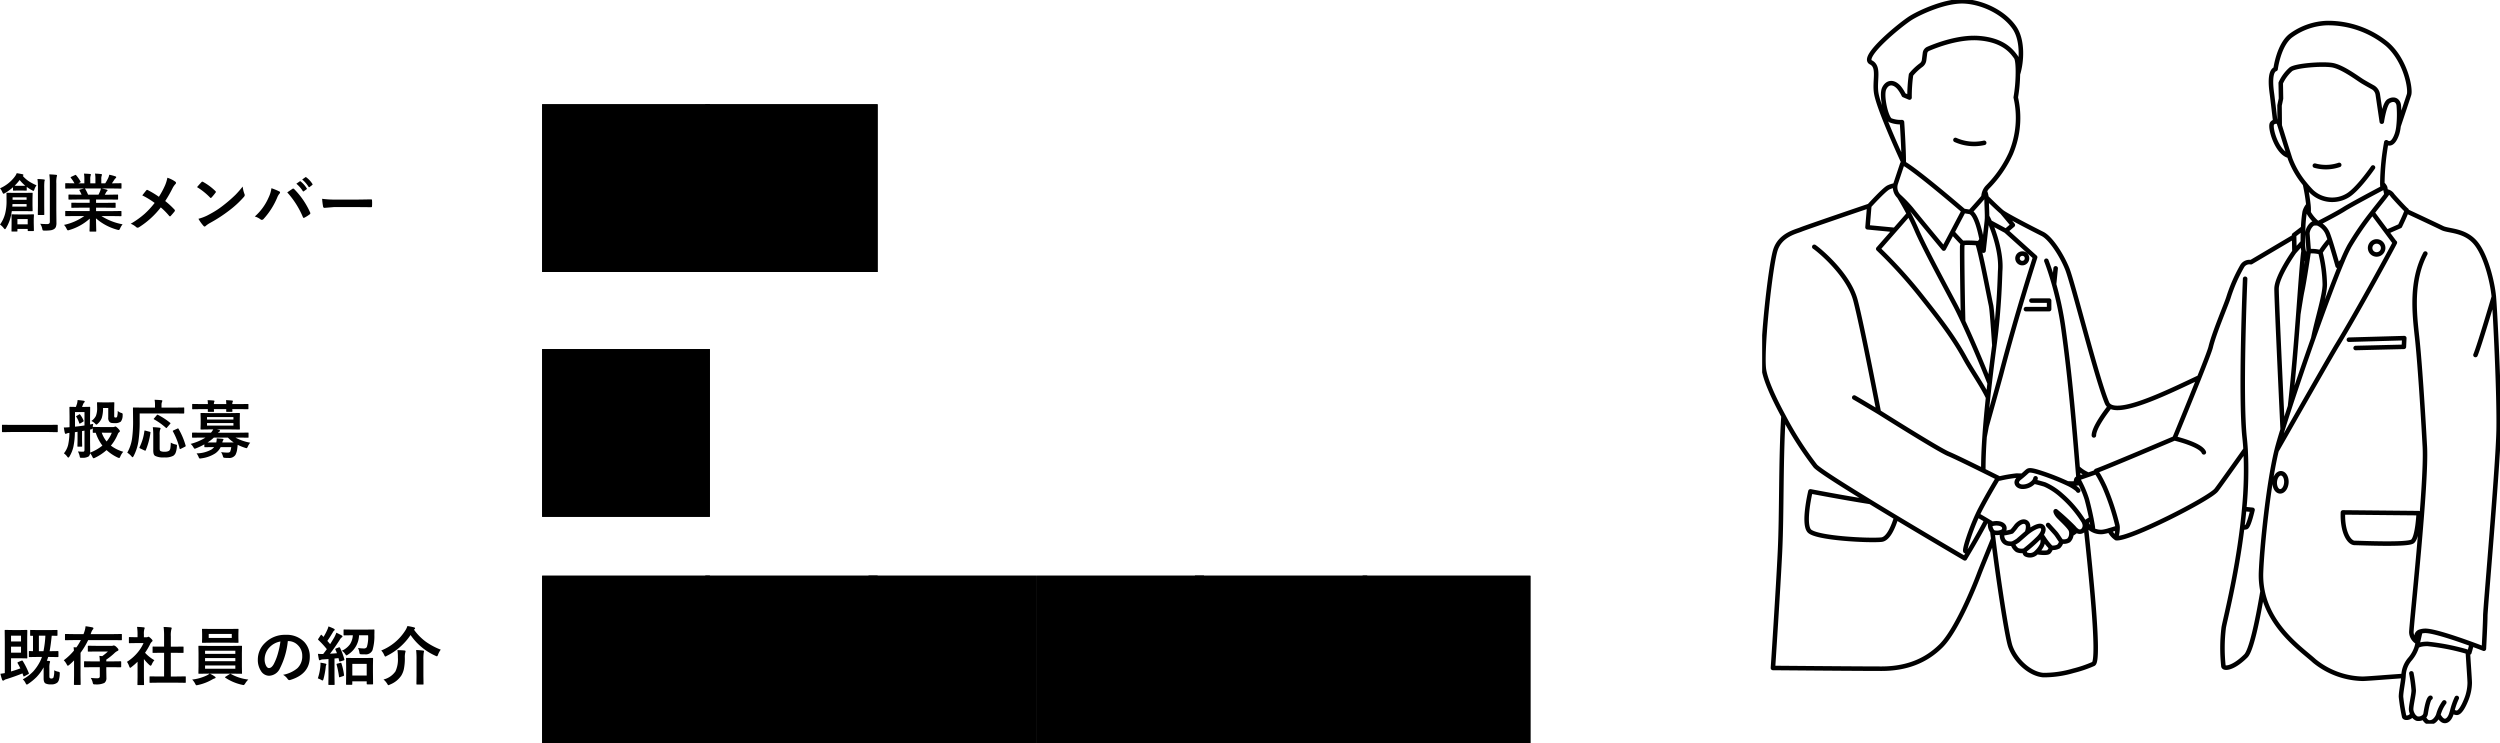
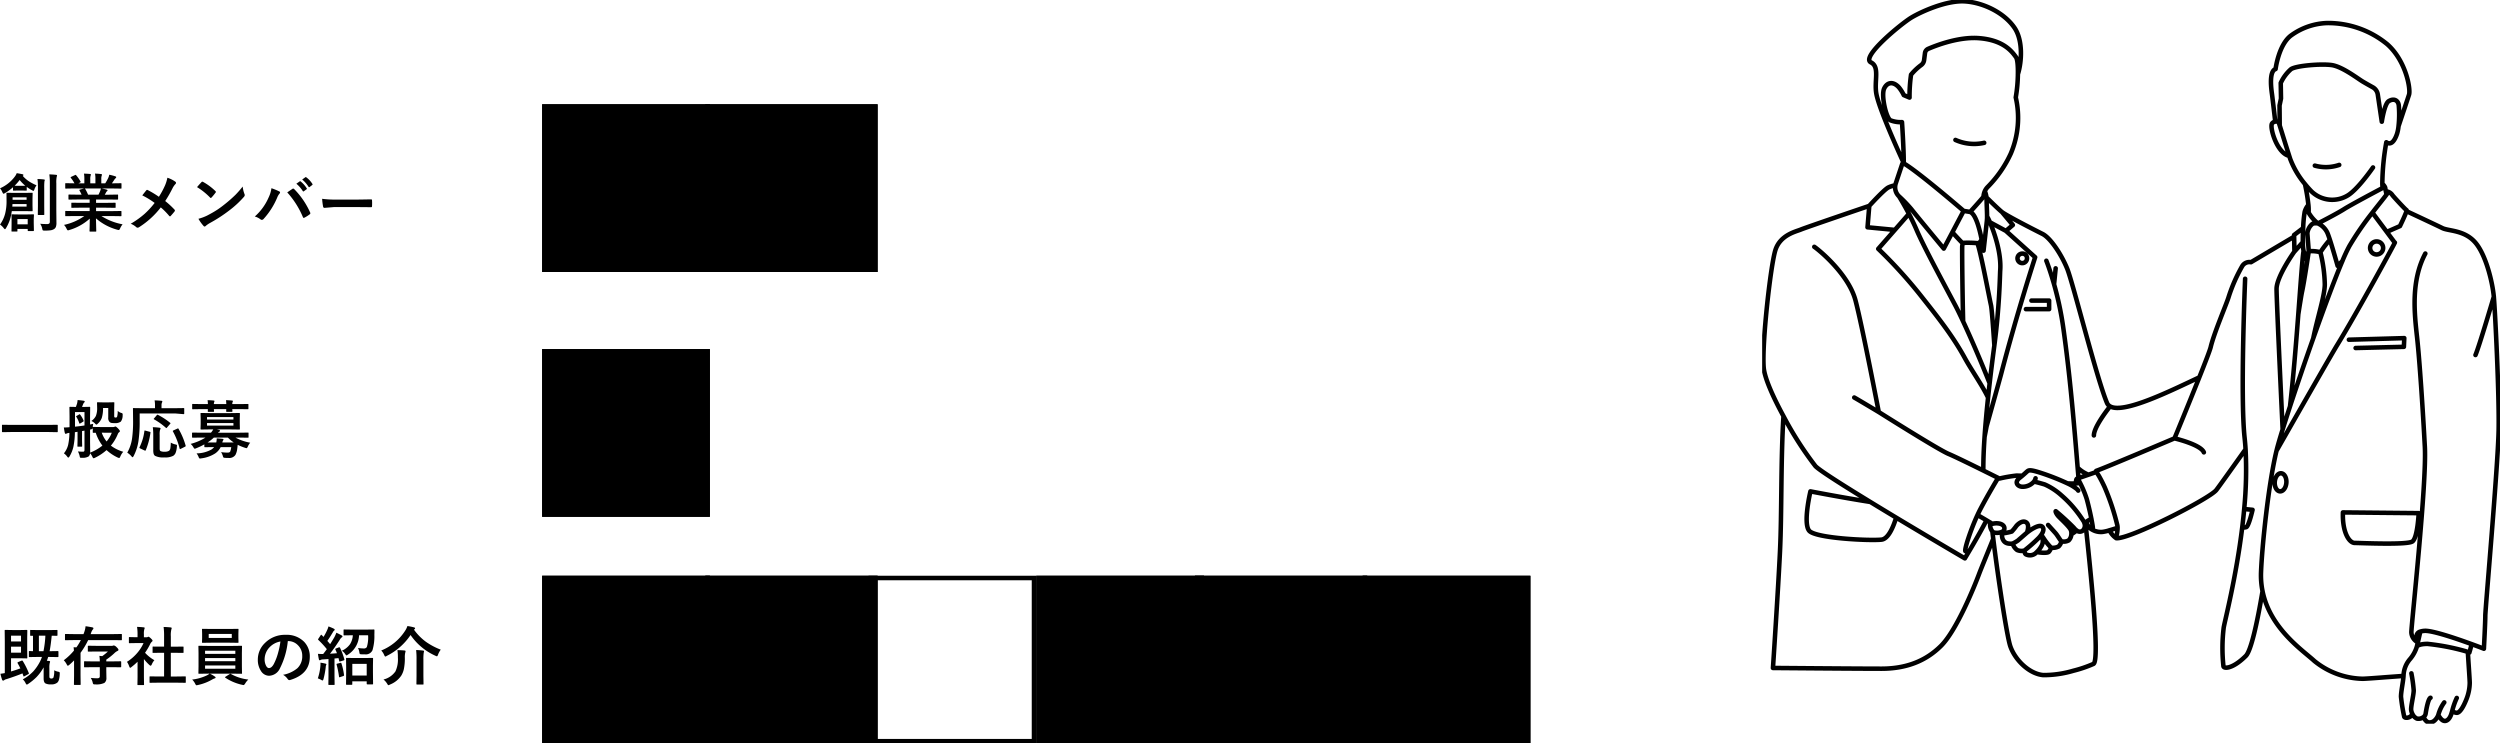
<svg xmlns="http://www.w3.org/2000/svg" width="551.47" height="164" viewBox="0 0 551.47 164">
  <defs>
    <clipPath id="clip-path">
      <rect id="長方形_65" data-name="長方形 65" width="162.76" height="159.645" fill="none" />
    </clipPath>
  </defs>
  <g id="グループ_79" data-name="グループ 79" transform="translate(-954.41 -3258)">
-     <path id="パス_248" data-name="パス 248" d="M.41-.465a7.153,7.153,0,0,0,1.135-2.42,11.224,11.224,0,0,0,.308-2.864L1.839-7.328q0-.15.137-.15l1.613.027h2.27l1.593-.027a.216.216,0,0,1,.137.027.235.235,0,0,1,.021.123L7.581-6.187v1.511l.027,1.121q0,.109-.034.13a.214.214,0,0,1-.123.021L5.858-3.432H3.015a15.335,15.335,0,0,1-.308,1.524A9.055,9.055,0,0,1,1.743.308Q1.593.561,1.5.561q-.068,0-.28-.253A3.549,3.549,0,0,0,.41-.465ZM6.275-4.423v-.561H3.165l-.041.561Zm0-2.051H3.186v.554h3.09ZM9.27-.643q.7.068,1.511.068a.713.713,0,0,0,.5-.13.6.6,0,0,0,.123-.431v-8.4a13.7,13.7,0,0,0-.116-2q.827.027,1.49.1.212.021.212.15a1.554,1.554,0,0,1-.075.308,6.012,6.012,0,0,0-.082,1.415v5.927l.027,2.782a2.568,2.568,0,0,1-.116.882,1.055,1.055,0,0,1-.39.492,1.959,1.959,0,0,1-.779.28A9.532,9.532,0,0,1,10.24.868q-.328,0-.4-.075A1.087,1.087,0,0,1,9.721.417,2.906,2.906,0,0,0,9.27-.643ZM4.1-11.8q.649.1,1.292.239.185.041.185.178,0,.1-.15.185a7,7,0,0,0,1.49,1.278,11.142,11.142,0,0,0,1.552.793A3.4,3.4,0,0,0,8-8.23Q7.889-7.9,7.8-7.9a.891.891,0,0,1-.314-.123A8.777,8.777,0,0,1,6.31-8.777v.67q0,.116-.027.137a.235.235,0,0,1-.123.021l-.95-.027H4.4l-.95.027a.249.249,0,0,1-.15-.027.255.255,0,0,1-.021-.13V-8.7A10.457,10.457,0,0,1,1.5-7.4a1.128,1.128,0,0,1-.321.137q-.089,0-.239-.321a3.436,3.436,0,0,0-.52-.882,8.116,8.116,0,0,0,3.274-2.6A2.989,2.989,0,0,0,4.1-11.8ZM3.637-9.03q.144.014.759.014h.813q.656,0,.779-.014A8.691,8.691,0,0,1,4.744-10.3,10.648,10.648,0,0,1,3.637-9.03ZM7.889.827q0,.144-.164.144H6.679q-.157,0-.157-.144V.506H4.252V.923q0,.116-.027.137A.235.235,0,0,1,4.1,1.08H3.09a.2.2,0,0,1-.13-.027.369.369,0,0,1-.014-.13L2.967-.731v-.8L2.946-2.563q0-.116.027-.137A.235.235,0,0,1,3.1-2.721l1.463.027h1.7l1.477-.027a.216.216,0,0,1,.137.027.255.255,0,0,1,.021.13L7.854-1.7v.882Zm-1.367-2.5H4.252V-.52h2.27Zm3.767-8.593q0,.014-.082.308a13.653,13.653,0,0,0-.041,1.5v3.862l.014,1.853a.241.241,0,0,1-.024.137q-.024.027-.12.027H8.887q-.1,0-.123-.027a.438.438,0,0,1-.014-.137l.027-1.853V-8.442a14.88,14.88,0,0,0-.1-2.071q.752.021,1.429.1Q10.288-10.4,10.288-10.261Zm6.446,7.923-1.771.027a.232.232,0,0,1-.144-.027.235.235,0,0,1-.021-.123v-.834a.232.232,0,0,1,.027-.144.276.276,0,0,1,.137-.021l1.771.027h3.452v-.752H18.218l-1.935.027q-.109,0-.123-.027a.335.335,0,0,1-.014-.13v-.8a.273.273,0,0,1,.021-.144.2.2,0,0,1,.116-.021l1.935.027h1.969v-.738H17.555l-1.873.027q-.123,0-.144-.027T15.511-6.1v-.827q0-.116.034-.137a.276.276,0,0,1,.137-.021l1.873.027h.854a9.251,9.251,0,0,0-.444-.882.325.325,0,0,1-.048-.13q0-.062.144-.109l.909-.253H16.734L14.964-8.4a.232.232,0,0,1-.144-.027.235.235,0,0,1-.021-.123V-9.42a.249.249,0,0,1,.027-.15.276.276,0,0,1,.137-.021l1.771.027h.1a7.092,7.092,0,0,0-.8-1.2.157.157,0,0,1-.048-.1q0-.062.164-.144l.807-.376a.362.362,0,0,1,.13-.041q.062,0,.137.1a8.046,8.046,0,0,1,.943,1.36.281.281,0,0,1,.041.1q0,.048-.157.137l-.335.164h1.3v-.923a6.489,6.489,0,0,0-.082-1.217q.848.027,1.354.082.171.021.171.123a.941.941,0,0,1-.055.239,2.367,2.367,0,0,0-.082.772v.923h1.135v-.909a6.1,6.1,0,0,0-.089-1.23,12.448,12.448,0,0,1,1.347.1q.185.021.185.13a.68.68,0,0,1-.055.219,2.2,2.2,0,0,0-.089.772v.923h.868a10.2,10.2,0,0,0,.643-1.148,2.724,2.724,0,0,0,.239-.752,10.68,10.68,0,0,1,1.354.362q.185.062.185.178a.323.323,0,0,1-.137.239,1.391,1.391,0,0,0-.239.267q-.178.28-.574.854h.2l1.764-.027q.109,0,.13.034a.276.276,0,0,1,.021.137v.868q0,.109-.027.13a.235.235,0,0,1-.123.021l-1.764-.027H22.832q.581.109,1.107.253.185.048.185.171a.229.229,0,0,1-.157.205,1.37,1.37,0,0,0-.191.294l-.253.451h.909L26.3-7.082q.116,0,.137.027a.255.255,0,0,1,.021.13V-6.1q0,.137-.157.137l-1.873-.027H21.6v.738H23.83l1.928-.027q.116,0,.137.034a.255.255,0,0,1,.021.13v.8a.222.222,0,0,1-.024.133.222.222,0,0,1-.133.024L23.83-4.184H21.6v.752h3.685l1.764-.027q.109,0,.13.034a.255.255,0,0,1,.021.13v.834a.205.205,0,0,1-.024.126.205.205,0,0,1-.126.024l-1.764-.027h-2.5A13.1,13.1,0,0,0,27.453-.52a3.906,3.906,0,0,0-.547.9q-.15.362-.308.362a1.9,1.9,0,0,1-.321-.068,11.812,11.812,0,0,1-4.7-2.509L21.643.937a.216.216,0,0,1-.027.137.235.235,0,0,1-.123.021H20.3q-.144,0-.144-.157,0-.068.014-.437.034-1.128.041-2.276A11.56,11.56,0,0,1,15.723.731,1.184,1.184,0,0,1,15.4.813q-.137,0-.308-.362a3.107,3.107,0,0,0-.561-.841A12.094,12.094,0,0,0,19-2.338Zm5.776-5.53a3.207,3.207,0,0,0,.157-.561H19.1a.384.384,0,0,1,.109.109,9.319,9.319,0,0,1,.629,1.265h2.3Q22.319-7.41,22.511-7.868ZM35.458-6.59A18.35,18.35,0,0,0,36.8-9.071a8.135,8.135,0,0,0,.533-1.723,6.223,6.223,0,0,1,1.764.882.3.3,0,0,1,.137.239.389.389,0,0,1-.157.308,4,4,0,0,0-.629.937,28.26,28.26,0,0,1-1.593,2.775,19.173,19.173,0,0,1,2.058,1.9.321.321,0,0,1,.082.2.4.4,0,0,1-.068.178q-.28.369-.854,1a.216.216,0,0,1-.171.1.274.274,0,0,1-.191-.123,15,15,0,0,0-1.832-1.853A18.644,18.644,0,0,1,31.09.116a.628.628,0,0,1-.321.109A.407.407,0,0,1,30.5.13a3.974,3.974,0,0,0-1.258-.772A19.11,19.11,0,0,0,32.286-2.81a18.159,18.159,0,0,0,2.235-2.427A17.274,17.274,0,0,0,31.794-6.9q.766-.978.923-1.148a.2.2,0,0,1,.137-.068.421.421,0,0,1,.171.055A19.975,19.975,0,0,1,35.458-6.59Zm8.415-2.133q.349-.424.978-1.094a.254.254,0,0,1,.2-.109.44.44,0,0,1,.185.068,12.614,12.614,0,0,1,2.673,1.989.337.337,0,0,1,.123.2.305.305,0,0,1-.082.178q-.458.608-.868,1.053-.116.109-.171.109a.3.3,0,0,1-.178-.109A14.429,14.429,0,0,0,43.873-8.723Zm.308,6.986a10.279,10.279,0,0,0,1.894-.7q1.354-.7,2.249-1.292.786-.513,1.777-1.312a29.632,29.632,0,0,0,2.235-1.969,21.17,21.17,0,0,0,1.606-1.839,6.56,6.56,0,0,0,.39,1.634.736.736,0,0,1,.068.267.766.766,0,0,1-.226.424,21.574,21.574,0,0,1-3.22,2.967A32.259,32.259,0,0,1,46.73-.813a5.481,5.481,0,0,0-.937.649.4.4,0,0,1-.253.137.348.348,0,0,1-.239-.15A9.232,9.232,0,0,1,44.181-1.736Zm12.435-.506a11.892,11.892,0,0,0,3.035-4.17,6.843,6.843,0,0,0,.636-2.071,13.87,13.87,0,0,1,1.729.711.242.242,0,0,1,.171.226.392.392,0,0,1-.144.28,3.1,3.1,0,0,0-.485.854,16.444,16.444,0,0,1-2.994,4.7.542.542,0,0,1-.4.212.507.507,0,0,1-.321-.137A3.691,3.691,0,0,0,56.615-2.242Zm7.157-5.318q.232-.157.69-.472.308-.205.424-.287a.343.343,0,0,1,.2-.082.329.329,0,0,1,.212.109,17.373,17.373,0,0,1,3.514,5.141.394.394,0,0,1,.055.2.286.286,0,0,1-.137.226,7.533,7.533,0,0,1-1.162.738.418.418,0,0,1-.164.048q-.123,0-.178-.171A19.2,19.2,0,0,0,63.772-7.561Zm2.01-1.914.745-.52a.128.128,0,0,1,.082-.034.221.221,0,0,1,.13.062,5.9,5.9,0,0,1,1.326,1.5.2.2,0,0,1,.041.1.152.152,0,0,1-.082.123l-.588.431a.187.187,0,0,1-.109.048.167.167,0,0,1-.13-.089A6.935,6.935,0,0,0,65.782-9.475Zm1.292-.93.7-.5a.183.183,0,0,1,.089-.034.219.219,0,0,1,.123.062,5.406,5.406,0,0,1,1.333,1.442.212.212,0,0,1,.041.116.184.184,0,0,1-.089.137l-.561.431A.187.187,0,0,1,68.6-8.7a.152.152,0,0,1-.123-.089A6.952,6.952,0,0,0,67.074-10.4Zm4.4,4.259a20.672,20.672,0,0,0,3.021.171H79q.663,0,1.709-.021,1.333-.021,1.511-.027h.068q.185,0,.185.2.021.321.021.663t-.021.656q0,.212-.2.212h-.055q-2.1-.027-3.124-.027H74.061L72-4.149a.308.308,0,0,1-.321-.294A13.313,13.313,0,0,1,71.47-6.146ZM2.775,45.3,1,45.331q-.157,0-.157-.137v-1.36q0-.137.157-.137l1.777.027h8.436L13,43.7q.15,0,.15.137v1.36q0,.137-.15.137L11.211,45.3ZM18.1,41.476a5.165,5.165,0,0,1,.731,1.271.422.422,0,0,1,.034.123q0,.062-.1.13l-.533.335a.6.6,0,0,1-.239.1q-.068,0-.1-.089a5.713,5.713,0,0,0-.643-1.388.234.234,0,0,1-.055-.109q0-.034.123-.109l.533-.308a.379.379,0,0,1,.13-.068Q18.033,41.366,18.1,41.476Zm9.5,8.183a3.684,3.684,0,0,0-.643,1.025q-.157.349-.253.349a1.324,1.324,0,0,1-.335-.109,9.614,9.614,0,0,1-2.454-1.641,11.009,11.009,0,0,1-2.529,1.682,1.043,1.043,0,0,1-.335.123q-.109,0-.267-.321a2.559,2.559,0,0,0-.506-.779,1.067,1.067,0,0,1-.321.7,2.567,2.567,0,0,1-1.463.294q-.137.007-.178.007-.205,0-.26-.089a1.46,1.46,0,0,1-.082-.335,4.35,4.35,0,0,0-.376-.984,10.933,10.933,0,0,0,1.162.055q.287,0,.287-.39V44.989l-.54.1v2.126l.027,1.148a.26.26,0,0,1-.024.144q-.024.027-.126.027h-.759q-.1,0-.116-.034a.276.276,0,0,1-.021-.137l.027-1.148V45.249l-.588.089a16.518,16.518,0,0,1-.349,3.315,7.308,7.308,0,0,1-.841,2.044q-.15.239-.267.239-.082,0-.2-.157A3.111,3.111,0,0,0,14.506,50a4.72,4.72,0,0,0,.943-1.9,13.2,13.2,0,0,0,.273-2.611,1.723,1.723,0,0,0-.615.144.426.426,0,0,1-.212.068q-.116,0-.185-.212T14.492,44.3a11.631,11.631,0,0,0,1.258-.068V41.865l-.027-1.989q0-.137.15-.137l1.278.027q.062-.171.253-.725a4.321,4.321,0,0,0,.123-.8q.759.068,1.374.164.2.055.2.171a.356.356,0,0,1-.13.226.919.919,0,0,0-.2.308q-.062.144-.15.369-.082.205-.116.287h.273l1.374-.027q.15,0,.15.137l-.027,1.989v1.777l.7-.15a3.75,3.75,0,0,0-.1.752q.034-.068.157-.068l1.634.027h2.7a.838.838,0,0,0,.3-.055.532.532,0,0,1,.191-.068q.157,0,.561.4.437.458.438.615a.278.278,0,0,1-.157.239.942.942,0,0,0-.308.431A9.385,9.385,0,0,1,24.869,48.3,8.347,8.347,0,0,0,27.6,49.658Zm-7.185-4.936-.137.041V47.6l.027,1.935a2.433,2.433,0,0,1-.014.308A10.092,10.092,0,0,0,23,48.291a9.466,9.466,0,0,1-1.47-2.83l-.5.014q-.116,0-.137-.027a.235.235,0,0,1-.021-.123V44.285a.565.565,0,0,1-.109.335A1.082,1.082,0,0,1,20.412,44.723Zm-1.367-.868V40.9H16.953v3.22Q18.129,44,19.045,43.854Zm6.029,1.593H22.853a6.566,6.566,0,0,0,1.073,1.935A6.81,6.81,0,0,0,25.074,45.447Zm-4.512-2.584a3.022,3.022,0,0,0,1-1.121,4.747,4.747,0,0,0,.273-1.832l-.027-1.019q0-.116.034-.137a.276.276,0,0,1,.137-.021l1.128.027h1.2l1.162-.027q.116,0,.137.027a.235.235,0,0,1,.021.123l-.027,1.162v1.627a.666.666,0,0,0,.055.362.409.409,0,0,0,.28.068.3.3,0,0,0,.294-.15,4.2,4.2,0,0,0,.144-1.319,1.963,1.963,0,0,0,.889.479.294.294,0,0,1,.205.321q0,.075-.007.191a2.274,2.274,0,0,1-.4,1.374,2.051,2.051,0,0,1-1.347.335,4.169,4.169,0,0,1-.711-.041.908.908,0,0,1-.41-.2,1.233,1.233,0,0,1-.308-.964V40.006H23.14a7.132,7.132,0,0,1-.28,2.188A3.166,3.166,0,0,1,22,43.438q-.226.226-.321.226t-.335-.267A2.4,2.4,0,0,0,20.563,42.863ZM31.22,41.2V42.87a29.9,29.9,0,0,1-.267,4.423,10.5,10.5,0,0,1-1.066,3.3q-.144.267-.219.267-.1,0-.28-.226a3.821,3.821,0,0,0-.909-.779,8.769,8.769,0,0,0,1.06-3.11,27.5,27.5,0,0,0,.226-4.143l-.027-2.563q0-.109.034-.13a.276.276,0,0,1,.137-.021l1.873.027H34.6v-.588a5.762,5.762,0,0,0-.089-1.135q.533,0,1.483.082.226.027.226.144a.9.9,0,0,1-.082.267,1.446,1.446,0,0,0-.1.6v.629h2.994l1.859-.027a.216.216,0,0,1,.137.027.235.235,0,0,1,.021.123v1.053q0,.137-.157.137L39.033,41.2Zm6.863,6.433a3.285,3.285,0,0,0,1.012.4,1.277,1.277,0,0,1,.294.089.187.187,0,0,1,.062.157,2,2,0,0,1-.021.219,4.645,4.645,0,0,1-.3,1.442,1.445,1.445,0,0,1-.5.6,3.778,3.778,0,0,1-1.982.362,3.963,3.963,0,0,1-2.037-.349A.85.85,0,0,1,34.3,50.1a2.954,2.954,0,0,1-.082-.8V45.912a13.51,13.51,0,0,0-.1-1.682q.766.027,1.429.116.28.021.28.178a.685.685,0,0,1-.116.308,3.947,3.947,0,0,0-.082,1.121V48.77a2.386,2.386,0,0,0,.034.513.425.425,0,0,0,.164.219,1.847,1.847,0,0,0,.9.137,1.728,1.728,0,0,0,.991-.212A1.023,1.023,0,0,0,38,48.79,9.082,9.082,0,0,0,38.083,47.635Zm.479-2.454a.233.233,0,0,1-.041-.1q0-.068.164-.144l.841-.383a.481.481,0,0,1,.157-.055q.055,0,.109.1a15.926,15.926,0,0,1,1.565,3.691.481.481,0,0,1,.021.1q0,.068-.185.164L40.3,49a.565.565,0,0,1-.178.068q-.055,0-.089-.13A15.665,15.665,0,0,0,38.562,45.181ZM32.512,45l.9.239q.191.041.191.137a.725.725,0,0,1-.007.082,15.441,15.441,0,0,1-1.039,3.869q-.048.089-.109.089a.668.668,0,0,1-.185-.062l-.95-.451q-.144-.068-.144-.15a.317.317,0,0,1,.041-.13A11.219,11.219,0,0,0,32.259,45.1q.014-.13.082-.13A.878.878,0,0,1,32.512,45Zm2.741-3.486a14.712,14.712,0,0,1,2.666,1.736q.1.055.1.109a.336.336,0,0,1-.1.171l-.656.766q-.109.137-.164.137-.034,0-.1-.068a14.4,14.4,0,0,0-2.6-1.859q-.082-.048-.082-.082a.25.25,0,0,1,.082-.137l.588-.69q.116-.123.164-.123A.272.272,0,0,1,35.253,41.517Zm7.212,6.405a11.8,11.8,0,0,0,3.274-1.395H44.666l-1.75.027q-.144,0-.144-.15V45.57q0-.15.144-.15l1.75.027h2.276a3.683,3.683,0,0,0,.506-.725h-.711L44.8,44.75q-.116,0-.137-.034a.276.276,0,0,1-.021-.137l.034-1.06V42.33l-.034-1.073q0-.116.027-.137a.255.255,0,0,1,.13-.021l1.935.027h4.519L53.17,41.1q.116,0,.137.027a.255.255,0,0,1,.021.13L53.3,42.33V43.52l.027,1.06a.249.249,0,0,1-.027.15.255.255,0,0,1-.13.021l-1.914-.027H48.234l.485.109q.226.062.226.185t-.164.205a.913.913,0,0,0-.28.226h4.813l1.764-.027a.216.216,0,0,1,.137.027.235.235,0,0,1,.021.123V46.4a.205.205,0,0,1-.024.126.222.222,0,0,1-.133.024l-1.764-.027h-.978A10.92,10.92,0,0,0,55.6,47.655a3.7,3.7,0,0,0-.52.848q-.171.362-.28.362-.014,0-.321-.082a10.876,10.876,0,0,1-1.634-.663q-.055.547-.1.854a3.938,3.938,0,0,1-.4,1.374,1.637,1.637,0,0,1-1.538.67q-.506,0-.8-.027a.527.527,0,0,1-.308-.082,1,1,0,0,1-.13-.308,3.265,3.265,0,0,0-.39-.868,10.24,10.24,0,0,0,1.429.109q.492,0,.6-.28a4.331,4.331,0,0,0,.212-.937H49.089a3.665,3.665,0,0,1-1.217,1.4,7.373,7.373,0,0,1-3.042,1.08,1.846,1.846,0,0,1-.321.041q-.164,0-.294-.349a3.031,3.031,0,0,0-.451-.786,6.921,6.921,0,0,0,3.336-.882,2.821,2.821,0,0,0,.533-.506h-.171l-1.818.027q-.109,0-.137-.034a.276.276,0,0,1-.021-.137v-.458a13.729,13.729,0,0,1-1.791.854,1.1,1.1,0,0,1-.321.109q-.13,0-.321-.349A2.6,2.6,0,0,0,42.465,47.922Zm6.986-.321H51.96a8.442,8.442,0,0,1-1.278-1.073h-3.1A8.806,8.806,0,0,1,46.2,47.6h1.914a3.755,3.755,0,0,0,.1-.786V46.7q.28.014.7.048t.547.048q.253.041.253.15a.625.625,0,0,1-.1.212A1.384,1.384,0,0,0,49.451,47.6ZM51.9,43.882v-.561H46.074v.561ZM51.9,42H46.074v.54H51.9ZM46.2,38.27q.8.027,1.326.082.2.027.2.13a.952.952,0,0,1-.068.205,1.27,1.27,0,0,0-.068.451h2.741q-.027-.608-.068-.868.8.027,1.326.082.2.027.2.13a.952.952,0,0,1-.068.205,1.166,1.166,0,0,0-.075.451h1.641l1.764-.027a.216.216,0,0,1,.137.027.235.235,0,0,1,.021.123V40.1q0,.123-.034.15a.214.214,0,0,1-.123.021l-1.764-.027H51.646q.007.075.027.308.007.109.007.137,0,.116-.034.137a.276.276,0,0,1-.137.021H50.47a.232.232,0,0,1-.144-.027.255.255,0,0,1-.021-.13l.014-.444H47.592q0,.1.021.308.007.109.007.137,0,.116-.034.137a.276.276,0,0,1-.137.021H46.416a.249.249,0,0,1-.15-.027.255.255,0,0,1-.021-.13l.014-.444H44.721l-1.764.027a.216.216,0,0,1-.137-.027A.324.324,0,0,1,42.8,40.1v-.841q0-.109.027-.13a.255.255,0,0,1,.13-.021l1.764.027h1.552Q46.245,38.529,46.2,38.27ZM12.366,97.854a3.033,3.033,0,0,0,.9.321.563.563,0,0,1,.28.116.321.321,0,0,1,.048.205q0,.055-.007.157a5.327,5.327,0,0,1-.205,1.395,1.5,1.5,0,0,1-.328.526,1.977,1.977,0,0,1-1.381.39,2.421,2.421,0,0,1-1.237-.212q-.4-.239-.4-1.094V97.211a10.465,10.465,0,0,1-1.572,2.146,11.705,11.705,0,0,1-1.8,1.477.684.684,0,0,1-.335.171q-.13,0-.28-.321a2.535,2.535,0,0,0-.615-.827,9.3,9.3,0,0,0,2.338-1.777,10.258,10.258,0,0,0,1.4-2.03,6.592,6.592,0,0,0,.485-1.135H8.654l-1.723.027q-.109,0-.13-.027a.235.235,0,0,1-.021-.123V93.766q0-.109.027-.13a.235.235,0,0,1,.123-.021l.246.007q.239.014.513.021v-3.4l-.479.014q-.15,0-.15-.137v-1q0-.116.027-.137a.235.235,0,0,1,.123-.021l1.668.027h2.406l1.654-.027q.109,0,.13.027a.255.255,0,0,1,.021.13v1q0,.137-.15.137l-.342-.007q-.355-.014-.779-.021-.205,2.105-.465,3.418h.082l1.723-.027q.144,0,.144.15v1.025q0,.15-.144.15l-1.723-.027h-.4a7.892,7.892,0,0,1-.294.841l.506.041q.212.041.212.185,0,.021-.082.28A4.646,4.646,0,0,0,11.3,97.4v1.716q0,.376.1.458a.588.588,0,0,0,.355.1.51.51,0,0,0,.444-.212A4.6,4.6,0,0,0,12.366,97.854Zm-1.948-7.629H8.989v3.418H10A22.035,22.035,0,0,0,10.418,90.225ZM5.435,95.81a17.075,17.075,0,0,1,1.326,2.652.4.4,0,0,1,.021.1q0,.089-.15.157l-.8.438a.5.5,0,0,1-.178.068q-.055,0-.089-.137l-.2-.547q-1.388.581-3.493,1.258a1.4,1.4,0,0,0-.54.239.371.371,0,0,1-.212.1.266.266,0,0,1-.253-.212,12.054,12.054,0,0,1-.362-1.3q.608-.075.964-.15V91.5L1.442,89.11q0-.116.027-.137a.255.255,0,0,1,.13-.021l1.579.027h1.8L6.3,88.953q.137,0,.137.157l-.027,1.579v2.8l.027,1.572a.249.249,0,0,1-.027.15.178.178,0,0,1-.109.021l-1.319-.027H2.844V98.12q1.2-.355,2.058-.684-.239-.506-.615-1.162a.132.132,0,0,1-.021-.068q0-.1.164-.171l.711-.294a.542.542,0,0,1,.15-.034Q5.366,95.707,5.435,95.81Zm-.39-1.846V92.651h-2.2v1.313Zm0-3.739h-2.2V91.5h2.2Zm11.6,2.55.622.027a13.072,13.072,0,0,0,.978-1.606H16.632l-1.736.027q-.109,0-.13-.027a.235.235,0,0,1-.021-.123V90q0-.109.027-.13a.235.235,0,0,1,.123-.021l1.736.027h2.2q.144-.362.2-.547a5.359,5.359,0,0,0,.253-1.189q.567.068,1.47.239.267.068.267.212a.472.472,0,0,1-.171.308,2.4,2.4,0,0,0-.349.711,1.423,1.423,0,0,1-.1.267h5.018l1.723-.027q.109,0,.13.027a.235.235,0,0,1,.021.123v1.073q0,.109-.027.13a.235.235,0,0,1-.123.021L25.416,91.2H19.858A16.788,16.788,0,0,1,18.177,94v5.024l.027,1.9a.216.216,0,0,1-.027.137.255.255,0,0,1-.13.021H16.871q-.109,0-.13-.027a.255.255,0,0,1-.021-.13l.027-1.9v-3.35a14.272,14.272,0,0,1-1.066,1,1,1,0,0,1-.308.185q-.082,0-.239-.294a3.7,3.7,0,0,0-.656-.923,12.941,12.941,0,0,0,2.242-2.126Q16.707,93.308,16.646,92.774ZM21,97.17l-1.894.027q-.109,0-.13-.027a.235.235,0,0,1-.021-.123V96.021q0-.109.027-.13a.235.235,0,0,1,.123-.021L21,95.9h1.429a8.143,8.143,0,0,0-.1-1.224l.636.062a12.84,12.84,0,0,0,1.258-1.025H21.67l-1.736.027q-.109,0-.13-.027a.235.235,0,0,1-.021-.123V92.576q0-.137.15-.137l1.736.027h3.391a.809.809,0,0,0,.28-.041l.164-.055a1.188,1.188,0,0,1,.6.362q.437.417.438.6t-.226.267a2.572,2.572,0,0,0-.561.376,13.589,13.589,0,0,1-1.9,1.531v.39h1.258L27,95.871q.144,0,.144.15v1.025q0,.15-.144.15l-1.887-.027H23.857v.7l.027,1.668a1.289,1.289,0,0,1-.451,1.107,4.04,4.04,0,0,1-2.03.321.8.8,0,0,1-.417-.062,1,1,0,0,1-.13-.355,3.083,3.083,0,0,0-.431-1.012,12.587,12.587,0,0,0,1.4.082.71.71,0,0,0,.5-.123.6.6,0,0,0,.1-.4V97.17Zm14.431,3.418-1.88.027q-.109,0-.13-.027a.235.235,0,0,1-.021-.123V99.357a.222.222,0,0,1,.024-.133.205.205,0,0,1,.126-.024l1.88.027h1.176V94h-.629l-1.764.014a.107.107,0,0,1-.144-.144V92.761q0-.1.027-.123a.28.28,0,0,1,.116-.014l1.764.014h.629V90.409A15.411,15.411,0,0,0,36.5,88.3q.9.027,1.552.1.226.027.226.144a.677.677,0,0,1-.068.294,5.316,5.316,0,0,0-.116,1.538v2.27h.882l1.764-.014a.252.252,0,0,1,.137.021.2.2,0,0,1,.021.116v1.107q0,.109-.034.13a.306.306,0,0,1-.123.014L38.972,94H38.09v5.229h1.271l1.866-.027a.232.232,0,0,1,.144.027.255.255,0,0,1,.021.13v1.107q0,.109-.027.13a.276.276,0,0,1-.137.021l-1.866-.027Zm-7.014-4.594a9.863,9.863,0,0,0,2.3-2,8.78,8.78,0,0,0,1.354-2.14H30.488L29,91.879a.216.216,0,0,1-.137-.027.235.235,0,0,1-.021-.123V90.689q0-.109.034-.137A.214.214,0,0,1,29,90.532l1.483.034h.267v-.574a10.017,10.017,0,0,0-.109-1.709q.752.021,1.456.1.226.021.226.144a.877.877,0,0,1-.082.294,3.66,3.66,0,0,0-.089,1.114v.636h.588a.491.491,0,0,0,.267-.062.422.422,0,0,1,.157-.055q.137,0,.52.362t.376.506a.3.3,0,0,1-.137.226,1.766,1.766,0,0,0-.328.4,14.044,14.044,0,0,1-1.189,2.044,8.256,8.256,0,0,0,2.058,1.641,3.255,3.255,0,0,0-.561.909q-.144.308-.267.308a.554.554,0,0,1-.28-.171,10.3,10.3,0,0,1-1.2-1.3v3.938l.027,1.647a.216.216,0,0,1-.027.137.324.324,0,0,1-.144.021H30.892a.232.232,0,0,1-.144-.027.255.255,0,0,1-.021-.13l.027-1.647v-3.35a13.912,13.912,0,0,1-1.333,1.162.748.748,0,0,1-.294.185q-.089,0-.219-.321A3.888,3.888,0,0,0,28.417,95.994Zm19.366,3.233q.185.13.185.226,0,.15-.226.2a2.991,2.991,0,0,0-.547.253,10.783,10.783,0,0,1-3.124,1.2q-.28.055-.294.055a.209.209,0,0,1-.178-.1,2.627,2.627,0,0,1-.157-.28A3.566,3.566,0,0,0,42.8,99.9a9.848,9.848,0,0,0,3.124-.868,2.543,2.543,0,0,0,.7-.437h-.335l-1.948.027a.232.232,0,0,1-.144-.027.255.255,0,0,1-.021-.13l.027-1.463V94.094l-.027-1.483q0-.116.027-.137a.276.276,0,0,1,.137-.021l1.948.027h5.407l1.941-.027a.216.216,0,0,1,.137.027.255.255,0,0,1,.021.13l-.027,1.483v2.912l.027,1.463a.119.119,0,0,1-.157.157L51.693,98.6H46.7A7.161,7.161,0,0,1,47.783,99.228Zm4.539-1.709v-.725H45.644v.725Zm-6.679-1.661h6.679v-.7H45.644Zm0-2.311v.684h6.679v-.684Zm5.346-4.806,1.873-.027a.216.216,0,0,1,.137.027.255.255,0,0,1,.021.13l-.027.937v.909l.027.923q0,.116-.027.137a.255.255,0,0,1-.13.021l-1.873-.027H47l-1.88.027q-.109,0-.13-.027a.255.255,0,0,1-.021-.13l.027-.923v-.909l-.027-.937q0-.116.027-.137a.235.235,0,0,1,.123-.021l1.88.027Zm.547,1.976v-.882H46.45v.882Zm3.65,9.188a4.126,4.126,0,0,0-.684.854q-.232.362-.362.362-.014,0-.294-.055a10.82,10.82,0,0,1-3.712-1.559q-.082-.062-.082-.109t.137-.144l.854-.54a.3.3,0,0,1,.185-.089.33.33,0,0,1,.109.041A10.13,10.13,0,0,0,55.187,99.9ZM63.9,91.421a16.937,16.937,0,0,1-1.75,6.029,2.722,2.722,0,0,1-2.386,1.613A2.132,2.132,0,0,1,57.969,98a4.419,4.419,0,0,1-.684-2.529,5.02,5.02,0,0,1,1.579-3.644,6.168,6.168,0,0,1,4.553-1.791,5.365,5.365,0,0,1,4.1,1.559,4.629,4.629,0,0,1,1.23,3.295q0,3.8-4.313,5.1a.8.8,0,0,1-.205.034q-.205,0-.4-.287a2.927,2.927,0,0,0-.978-.882A6.882,6.882,0,0,0,66,97.409a3.588,3.588,0,0,0,1.08-2.741A3.193,3.193,0,0,0,66.1,92.3a2.944,2.944,0,0,0-2.153-.882Zm-1.627.082a4.3,4.3,0,0,0-2.393,1.271,3.859,3.859,0,0,0-1.094,2.591,3.022,3.022,0,0,0,.349,1.552q.273.451.6.451.574,0,1.053-.854a12.006,12.006,0,0,0,.937-2.406A17.6,17.6,0,0,0,62.269,91.5Zm15.682,9.55H76.9q-.116,0-.137-.034a.276.276,0,0,1-.021-.137l.027-2.563V97.054l-.027-1.764a.232.232,0,0,1,.027-.144.255.255,0,0,1,.13-.021l1.654.027H80.9l1.634-.027q.123,0,.15.034a.255.255,0,0,1,.021.13l-.027,1.538v1.449l.027,2.55q0,.1-.034.123a.4.4,0,0,1-.137.014H81.457q-.157,0-.157-.137v-.533H78.121v.588q0,.123-.027.144A.252.252,0,0,1,77.95,101.053Zm.171-4.614v2.57H81.3v-2.57Zm-2.7-3.521a13.785,13.785,0,0,1,.943,2.516.474.474,0,0,1,.014.1q0,.1-.2.157l-.718.212a.5.5,0,0,1-.13.027q-.082,0-.1-.137l-.157-.622-.882.089v3.835l.027,1.832a.216.216,0,0,1-.027.137.235.235,0,0,1-.123.021H72.994q-.109,0-.13-.034a.214.214,0,0,1-.021-.123l.027-1.832V95.379l-1.23.082a1.179,1.179,0,0,0-.506.116.535.535,0,0,1-.226.068q-.116,0-.164-.239-.123-.588-.2-1.176.513.034.868.034.13,0,.294-.007.267-.335.8-1.06a20.379,20.379,0,0,0-1.866-2.03.164.164,0,0,1-.075-.116.573.573,0,0,1,.089-.178l.479-.731q.082-.123.144-.123.041,0,.123.082l.376.39a11.461,11.461,0,0,0,.772-1.442,4.748,4.748,0,0,0,.321-.868,10.765,10.765,0,0,1,1.189.506q.185.1.185.226,0,.082-.123.185a.948.948,0,0,0-.267.335q-.656,1.121-1.237,1.941.424.479.615.718.417-.636.957-1.565a7.408,7.408,0,0,0,.417-.957,12.946,12.946,0,0,1,1.176.6q.171.1.171.212a.242.242,0,0,1-.15.212,1.779,1.779,0,0,0-.465.574q-1.1,1.723-2.133,3.035.547-.027,1.531-.109-.15-.4-.335-.8a.363.363,0,0,1-.034-.116q0-.075.171-.137l.588-.226a.482.482,0,0,1,.15-.034Q75.353,92.781,75.421,92.918Zm6.187-2.789h-2a5.246,5.246,0,0,1-2.447,4.266,1.231,1.231,0,0,1-.321.185q-.089,0-.294-.308a2.237,2.237,0,0,0-.731-.725,4.437,4.437,0,0,0,1.8-1.449,4.073,4.073,0,0,0,.622-1.969h-.123l-1.764.027q-.109,0-.137-.034a.255.255,0,0,1-.021-.13v-.964q0-.123.034-.15a.214.214,0,0,1,.123-.021l1.764.027h2.967l1.771-.027q.1,0,.13.041a.3.3,0,0,1,.021.144q0,.684-.014.964a10.868,10.868,0,0,1-.424,3.438,1.6,1.6,0,0,1-1.634.9q-.533,0-.8-.014-.3-.014-.362-.089a1.127,1.127,0,0,1-.1-.369,2.905,2.905,0,0,0-.294-.937,9.739,9.739,0,0,0,1.292.109.721.721,0,0,0,.656-.308A7.232,7.232,0,0,0,81.607,90.129ZM70.52,99.638a11.743,11.743,0,0,0,.561-2.673q.027-.287.027-.472,0-.137-.014-.314a9.128,9.128,0,0,1,1.073.2q.239.055.239.164a.411.411,0,0,1-.068.2,1.952,1.952,0,0,0-.082.458,17.413,17.413,0,0,1-.492,2.6q-.1.308-.212.308a.567.567,0,0,1-.246-.109A4.688,4.688,0,0,0,70.52,99.638Zm4.97-3.418a.561.561,0,0,1,.116-.021q.068,0,.123.144a13.823,13.823,0,0,1,.567,2.536.729.729,0,0,1,.007.075q0,.123-.185.178l-.67.226a.656.656,0,0,1-.171.041q-.068,0-.082-.123a19.165,19.165,0,0,0-.533-2.666.384.384,0,0,1-.014-.089q0-.089.171-.13Zm22.148-2.912a4.023,4.023,0,0,0-.6,1.107q-.144.362-.253.362a1.718,1.718,0,0,1-.321-.123,13.191,13.191,0,0,1-5.489-4.58,13.536,13.536,0,0,1-5.236,4.6.974.974,0,0,1-.335.157q-.089,0-.253-.349a3.32,3.32,0,0,0-.643-.991,11.229,11.229,0,0,0,5.277-4.368,4.082,4.082,0,0,0,.492-1.025,10.442,10.442,0,0,1,1.456.294q.239.055.239.212,0,.089-.144.212l-.1.082A12.009,12.009,0,0,0,94.4,91.6,14.915,14.915,0,0,0,97.638,93.308ZM85,99.891a4.489,4.489,0,0,0,2.646-1.8,6.3,6.3,0,0,0,.533-3.035,10.261,10.261,0,0,0-.1-1.641q.786,0,1.552.075.239.021.239.164a1.085,1.085,0,0,1-.068.308,4.376,4.376,0,0,0-.089,1.135A11.724,11.724,0,0,1,89.5,97.58a4.745,4.745,0,0,1-.567,1.442,5.344,5.344,0,0,1-2.5,1.982,1.215,1.215,0,0,1-.335.144q-.1,0-.273-.308A3.489,3.489,0,0,0,85,99.891Zm7.2-6.5a15.312,15.312,0,0,1,1.531.116q.212.021.212.15a2.171,2.171,0,0,1-.068.349,9.936,9.936,0,0,0-.068,1.518v3.541l.027,1.8q0,.1-.034.123a.369.369,0,0,1-.13.014H92.415q-.15,0-.15-.137l.027-1.8V95.536A16.466,16.466,0,0,0,92.2,93.39Z" transform="translate(954 3308)" />
+     <path id="パス_248" data-name="パス 248" d="M.41-.465a7.153,7.153,0,0,0,1.135-2.42,11.224,11.224,0,0,0,.308-2.864L1.839-7.328q0-.15.137-.15l1.613.027h2.27l1.593-.027a.216.216,0,0,1,.137.027.235.235,0,0,1,.021.123L7.581-6.187v1.511l.027,1.121q0,.109-.034.13a.214.214,0,0,1-.123.021L5.858-3.432H3.015a15.335,15.335,0,0,1-.308,1.524A9.055,9.055,0,0,1,1.743.308Q1.593.561,1.5.561q-.068,0-.28-.253A3.549,3.549,0,0,0,.41-.465ZM6.275-4.423v-.561H3.165l-.041.561Zm0-2.051H3.186v.554h3.09ZM9.27-.643q.7.068,1.511.068a.713.713,0,0,0,.5-.13.6.6,0,0,0,.123-.431v-8.4a13.7,13.7,0,0,0-.116-2q.827.027,1.49.1.212.021.212.15a1.554,1.554,0,0,1-.075.308,6.012,6.012,0,0,0-.082,1.415v5.927l.027,2.782a2.568,2.568,0,0,1-.116.882,1.055,1.055,0,0,1-.39.492,1.959,1.959,0,0,1-.779.28A9.532,9.532,0,0,1,10.24.868q-.328,0-.4-.075A1.087,1.087,0,0,1,9.721.417,2.906,2.906,0,0,0,9.27-.643ZM4.1-11.8q.649.1,1.292.239.185.041.185.178,0,.1-.15.185a7,7,0,0,0,1.49,1.278,11.142,11.142,0,0,0,1.552.793A3.4,3.4,0,0,0,8-8.23Q7.889-7.9,7.8-7.9a.891.891,0,0,1-.314-.123A8.777,8.777,0,0,1,6.31-8.777v.67q0,.116-.027.137a.235.235,0,0,1-.123.021l-.95-.027H4.4l-.95.027a.249.249,0,0,1-.15-.027.255.255,0,0,1-.021-.13V-8.7A10.457,10.457,0,0,1,1.5-7.4a1.128,1.128,0,0,1-.321.137q-.089,0-.239-.321a3.436,3.436,0,0,0-.52-.882,8.116,8.116,0,0,0,3.274-2.6A2.989,2.989,0,0,0,4.1-11.8ZM3.637-9.03q.144.014.759.014h.813q.656,0,.779-.014A8.691,8.691,0,0,1,4.744-10.3,10.648,10.648,0,0,1,3.637-9.03ZM7.889.827q0,.144-.164.144H6.679q-.157,0-.157-.144V.506H4.252V.923q0,.116-.027.137A.235.235,0,0,1,4.1,1.08H3.09a.2.2,0,0,1-.13-.027.369.369,0,0,1-.014-.13L2.967-.731v-.8L2.946-2.563q0-.116.027-.137A.235.235,0,0,1,3.1-2.721l1.463.027h1.7l1.477-.027a.216.216,0,0,1,.137.027.255.255,0,0,1,.021.13L7.854-1.7v.882Zm-1.367-2.5H4.252V-.52h2.27Zm3.767-8.593q0,.014-.082.308a13.653,13.653,0,0,0-.041,1.5v3.862l.014,1.853a.241.241,0,0,1-.024.137q-.024.027-.12.027H8.887q-.1,0-.123-.027a.438.438,0,0,1-.014-.137l.027-1.853V-8.442a14.88,14.88,0,0,0-.1-2.071q.752.021,1.429.1Q10.288-10.4,10.288-10.261Zm6.446,7.923-1.771.027a.232.232,0,0,1-.144-.027.235.235,0,0,1-.021-.123v-.834a.232.232,0,0,1,.027-.144.276.276,0,0,1,.137-.021l1.771.027h3.452v-.752H18.218l-1.935.027q-.109,0-.123-.027a.335.335,0,0,1-.014-.13v-.8a.273.273,0,0,1,.021-.144.2.2,0,0,1,.116-.021l1.935.027h1.969v-.738H17.555l-1.873.027q-.123,0-.144-.027T15.511-6.1v-.827q0-.116.034-.137a.276.276,0,0,1,.137-.021l1.873.027h.854a9.251,9.251,0,0,0-.444-.882.325.325,0,0,1-.048-.13q0-.062.144-.109l.909-.253H16.734L14.964-8.4a.232.232,0,0,1-.144-.027.235.235,0,0,1-.021-.123V-9.42a.249.249,0,0,1,.027-.15.276.276,0,0,1,.137-.021l1.771.027h.1a7.092,7.092,0,0,0-.8-1.2.157.157,0,0,1-.048-.1q0-.062.164-.144l.807-.376a.362.362,0,0,1,.13-.041q.062,0,.137.1a8.046,8.046,0,0,1,.943,1.36.281.281,0,0,1,.041.1q0,.048-.157.137l-.335.164h1.3v-.923a6.489,6.489,0,0,0-.082-1.217q.848.027,1.354.082.171.021.171.123a.941.941,0,0,1-.055.239,2.367,2.367,0,0,0-.082.772v.923h1.135v-.909a6.1,6.1,0,0,0-.089-1.23,12.448,12.448,0,0,1,1.347.1q.185.021.185.13a.68.68,0,0,1-.055.219,2.2,2.2,0,0,0-.089.772v.923h.868a10.2,10.2,0,0,0,.643-1.148,2.724,2.724,0,0,0,.239-.752,10.68,10.68,0,0,1,1.354.362q.185.062.185.178a.323.323,0,0,1-.137.239,1.391,1.391,0,0,0-.239.267q-.178.28-.574.854h.2l1.764-.027q.109,0,.13.034a.276.276,0,0,1,.021.137v.868q0,.109-.027.13a.235.235,0,0,1-.123.021l-1.764-.027H22.832q.581.109,1.107.253.185.048.185.171a.229.229,0,0,1-.157.205,1.37,1.37,0,0,0-.191.294l-.253.451h.909L26.3-7.082q.116,0,.137.027a.255.255,0,0,1,.021.13V-6.1q0,.137-.157.137l-1.873-.027H21.6v.738H23.83l1.928-.027q.116,0,.137.034a.255.255,0,0,1,.021.13v.8a.222.222,0,0,1-.024.133.222.222,0,0,1-.133.024L23.83-4.184H21.6v.752h3.685l1.764-.027q.109,0,.13.034a.255.255,0,0,1,.021.13v.834a.205.205,0,0,1-.024.126.205.205,0,0,1-.126.024l-1.764-.027h-2.5A13.1,13.1,0,0,0,27.453-.52a3.906,3.906,0,0,0-.547.9q-.15.362-.308.362a1.9,1.9,0,0,1-.321-.068,11.812,11.812,0,0,1-4.7-2.509L21.643.937a.216.216,0,0,1-.027.137.235.235,0,0,1-.123.021H20.3q-.144,0-.144-.157,0-.068.014-.437.034-1.128.041-2.276A11.56,11.56,0,0,1,15.723.731,1.184,1.184,0,0,1,15.4.813q-.137,0-.308-.362a3.107,3.107,0,0,0-.561-.841A12.094,12.094,0,0,0,19-2.338Zm5.776-5.53a3.207,3.207,0,0,0,.157-.561H19.1a.384.384,0,0,1,.109.109,9.319,9.319,0,0,1,.629,1.265h2.3Q22.319-7.41,22.511-7.868ZM35.458-6.59A18.35,18.35,0,0,0,36.8-9.071a8.135,8.135,0,0,0,.533-1.723,6.223,6.223,0,0,1,1.764.882.3.3,0,0,1,.137.239.389.389,0,0,1-.157.308,4,4,0,0,0-.629.937,28.26,28.26,0,0,1-1.593,2.775,19.173,19.173,0,0,1,2.058,1.9.321.321,0,0,1,.082.2.4.4,0,0,1-.068.178q-.28.369-.854,1a.216.216,0,0,1-.171.1.274.274,0,0,1-.191-.123,15,15,0,0,0-1.832-1.853A18.644,18.644,0,0,1,31.09.116a.628.628,0,0,1-.321.109A.407.407,0,0,1,30.5.13a3.974,3.974,0,0,0-1.258-.772A19.11,19.11,0,0,0,32.286-2.81a18.159,18.159,0,0,0,2.235-2.427A17.274,17.274,0,0,0,31.794-6.9q.766-.978.923-1.148a.2.2,0,0,1,.137-.068.421.421,0,0,1,.171.055A19.975,19.975,0,0,1,35.458-6.59Zm8.415-2.133q.349-.424.978-1.094a.254.254,0,0,1,.2-.109.44.44,0,0,1,.185.068,12.614,12.614,0,0,1,2.673,1.989.337.337,0,0,1,.123.2.305.305,0,0,1-.082.178q-.458.608-.868,1.053-.116.109-.171.109a.3.3,0,0,1-.178-.109A14.429,14.429,0,0,0,43.873-8.723Zm.308,6.986a10.279,10.279,0,0,0,1.894-.7q1.354-.7,2.249-1.292.786-.513,1.777-1.312a29.632,29.632,0,0,0,2.235-1.969,21.17,21.17,0,0,0,1.606-1.839,6.56,6.56,0,0,0,.39,1.634.736.736,0,0,1,.068.267.766.766,0,0,1-.226.424,21.574,21.574,0,0,1-3.22,2.967A32.259,32.259,0,0,1,46.73-.813a5.481,5.481,0,0,0-.937.649.4.4,0,0,1-.253.137.348.348,0,0,1-.239-.15A9.232,9.232,0,0,1,44.181-1.736Zm12.435-.506a11.892,11.892,0,0,0,3.035-4.17,6.843,6.843,0,0,0,.636-2.071,13.87,13.87,0,0,1,1.729.711.242.242,0,0,1,.171.226.392.392,0,0,1-.144.28,3.1,3.1,0,0,0-.485.854,16.444,16.444,0,0,1-2.994,4.7.542.542,0,0,1-.4.212.507.507,0,0,1-.321-.137A3.691,3.691,0,0,0,56.615-2.242Zm7.157-5.318q.232-.157.69-.472.308-.205.424-.287a.343.343,0,0,1,.2-.082.329.329,0,0,1,.212.109,17.373,17.373,0,0,1,3.514,5.141.394.394,0,0,1,.055.2.286.286,0,0,1-.137.226,7.533,7.533,0,0,1-1.162.738.418.418,0,0,1-.164.048q-.123,0-.178-.171A19.2,19.2,0,0,0,63.772-7.561Zm2.01-1.914.745-.52a.128.128,0,0,1,.082-.034.221.221,0,0,1,.13.062,5.9,5.9,0,0,1,1.326,1.5.2.2,0,0,1,.041.1.152.152,0,0,1-.082.123l-.588.431a.187.187,0,0,1-.109.048.167.167,0,0,1-.13-.089A6.935,6.935,0,0,0,65.782-9.475Zm1.292-.93.7-.5a.183.183,0,0,1,.089-.034.219.219,0,0,1,.123.062,5.406,5.406,0,0,1,1.333,1.442.212.212,0,0,1,.041.116.184.184,0,0,1-.089.137l-.561.431A.187.187,0,0,1,68.6-8.7a.152.152,0,0,1-.123-.089A6.952,6.952,0,0,0,67.074-10.4Zm4.4,4.259a20.672,20.672,0,0,0,3.021.171H79q.663,0,1.709-.021,1.333-.021,1.511-.027h.068q.185,0,.185.2.021.321.021.663t-.021.656q0,.212-.2.212h-.055q-2.1-.027-3.124-.027H74.061L72-4.149a.308.308,0,0,1-.321-.294A13.313,13.313,0,0,1,71.47-6.146ZM2.775,45.3,1,45.331q-.157,0-.157-.137v-1.36q0-.137.157-.137l1.777.027h8.436L13,43.7q.15,0,.15.137v1.36q0,.137-.15.137L11.211,45.3ZM18.1,41.476a5.165,5.165,0,0,1,.731,1.271.422.422,0,0,1,.034.123q0,.062-.1.13l-.533.335a.6.6,0,0,1-.239.1q-.068,0-.1-.089a5.713,5.713,0,0,0-.643-1.388.234.234,0,0,1-.055-.109q0-.034.123-.109l.533-.308a.379.379,0,0,1,.13-.068Q18.033,41.366,18.1,41.476Zm9.5,8.183a3.684,3.684,0,0,0-.643,1.025q-.157.349-.253.349a1.324,1.324,0,0,1-.335-.109,9.614,9.614,0,0,1-2.454-1.641,11.009,11.009,0,0,1-2.529,1.682,1.043,1.043,0,0,1-.335.123q-.109,0-.267-.321a2.559,2.559,0,0,0-.506-.779,1.067,1.067,0,0,1-.321.7,2.567,2.567,0,0,1-1.463.294q-.137.007-.178.007-.205,0-.26-.089a1.46,1.46,0,0,1-.082-.335,4.35,4.35,0,0,0-.376-.984,10.933,10.933,0,0,0,1.162.055q.287,0,.287-.39V44.989l-.54.1v2.126l.027,1.148a.26.26,0,0,1-.024.144q-.024.027-.126.027h-.759q-.1,0-.116-.034a.276.276,0,0,1-.021-.137l.027-1.148V45.249l-.588.089a16.518,16.518,0,0,1-.349,3.315,7.308,7.308,0,0,1-.841,2.044q-.15.239-.267.239-.082,0-.2-.157A3.111,3.111,0,0,0,14.506,50a4.72,4.72,0,0,0,.943-1.9,13.2,13.2,0,0,0,.273-2.611,1.723,1.723,0,0,0-.615.144.426.426,0,0,1-.212.068q-.116,0-.185-.212T14.492,44.3a11.631,11.631,0,0,0,1.258-.068V41.865l-.027-1.989q0-.137.15-.137l1.278.027q.062-.171.253-.725a4.321,4.321,0,0,0,.123-.8q.759.068,1.374.164.2.055.2.171a.356.356,0,0,1-.13.226.919.919,0,0,0-.2.308q-.062.144-.15.369-.082.205-.116.287h.273l1.374-.027q.15,0,.15.137l-.027,1.989v1.777l.7-.15a3.75,3.75,0,0,0-.1.752q.034-.068.157-.068l1.634.027h2.7a.838.838,0,0,0,.3-.055.532.532,0,0,1,.191-.068q.157,0,.561.4.437.458.438.615a.278.278,0,0,1-.157.239.942.942,0,0,0-.308.431A9.385,9.385,0,0,1,24.869,48.3,8.347,8.347,0,0,0,27.6,49.658Zm-7.185-4.936-.137.041V47.6l.027,1.935a2.433,2.433,0,0,1-.014.308A10.092,10.092,0,0,0,23,48.291a9.466,9.466,0,0,1-1.47-2.83l-.5.014q-.116,0-.137-.027a.235.235,0,0,1-.021-.123V44.285a.565.565,0,0,1-.109.335A1.082,1.082,0,0,1,20.412,44.723Zm-1.367-.868V40.9H16.953v3.22Q18.129,44,19.045,43.854Zm6.029,1.593H22.853a6.566,6.566,0,0,0,1.073,1.935A6.81,6.81,0,0,0,25.074,45.447Zm-4.512-2.584a3.022,3.022,0,0,0,1-1.121,4.747,4.747,0,0,0,.273-1.832l-.027-1.019q0-.116.034-.137a.276.276,0,0,1,.137-.021l1.128.027h1.2l1.162-.027q.116,0,.137.027a.235.235,0,0,1,.021.123l-.027,1.162v1.627a.666.666,0,0,0,.055.362.409.409,0,0,0,.28.068.3.3,0,0,0,.294-.15,4.2,4.2,0,0,0,.144-1.319,1.963,1.963,0,0,0,.889.479.294.294,0,0,1,.205.321q0,.075-.007.191a2.274,2.274,0,0,1-.4,1.374,2.051,2.051,0,0,1-1.347.335,4.169,4.169,0,0,1-.711-.041.908.908,0,0,1-.41-.2,1.233,1.233,0,0,1-.308-.964V40.006H23.14a7.132,7.132,0,0,1-.28,2.188A3.166,3.166,0,0,1,22,43.438q-.226.226-.321.226t-.335-.267A2.4,2.4,0,0,0,20.563,42.863ZM31.22,41.2V42.87a29.9,29.9,0,0,1-.267,4.423,10.5,10.5,0,0,1-1.066,3.3q-.144.267-.219.267-.1,0-.28-.226a3.821,3.821,0,0,0-.909-.779,8.769,8.769,0,0,0,1.06-3.11,27.5,27.5,0,0,0,.226-4.143l-.027-2.563a.276.276,0,0,1,.137-.021l1.873.027H34.6v-.588a5.762,5.762,0,0,0-.089-1.135q.533,0,1.483.082.226.027.226.144a.9.9,0,0,1-.082.267,1.446,1.446,0,0,0-.1.6v.629h2.994l1.859-.027a.216.216,0,0,1,.137.027.235.235,0,0,1,.021.123v1.053q0,.137-.157.137L39.033,41.2Zm6.863,6.433a3.285,3.285,0,0,0,1.012.4,1.277,1.277,0,0,1,.294.089.187.187,0,0,1,.062.157,2,2,0,0,1-.021.219,4.645,4.645,0,0,1-.3,1.442,1.445,1.445,0,0,1-.5.6,3.778,3.778,0,0,1-1.982.362,3.963,3.963,0,0,1-2.037-.349A.85.85,0,0,1,34.3,50.1a2.954,2.954,0,0,1-.082-.8V45.912a13.51,13.51,0,0,0-.1-1.682q.766.027,1.429.116.28.021.28.178a.685.685,0,0,1-.116.308,3.947,3.947,0,0,0-.082,1.121V48.77a2.386,2.386,0,0,0,.034.513.425.425,0,0,0,.164.219,1.847,1.847,0,0,0,.9.137,1.728,1.728,0,0,0,.991-.212A1.023,1.023,0,0,0,38,48.79,9.082,9.082,0,0,0,38.083,47.635Zm.479-2.454a.233.233,0,0,1-.041-.1q0-.068.164-.144l.841-.383a.481.481,0,0,1,.157-.055q.055,0,.109.1a15.926,15.926,0,0,1,1.565,3.691.481.481,0,0,1,.021.1q0,.068-.185.164L40.3,49a.565.565,0,0,1-.178.068q-.055,0-.089-.13A15.665,15.665,0,0,0,38.562,45.181ZM32.512,45l.9.239q.191.041.191.137a.725.725,0,0,1-.007.082,15.441,15.441,0,0,1-1.039,3.869q-.048.089-.109.089a.668.668,0,0,1-.185-.062l-.95-.451q-.144-.068-.144-.15a.317.317,0,0,1,.041-.13A11.219,11.219,0,0,0,32.259,45.1q.014-.13.082-.13A.878.878,0,0,1,32.512,45Zm2.741-3.486a14.712,14.712,0,0,1,2.666,1.736q.1.055.1.109a.336.336,0,0,1-.1.171l-.656.766q-.109.137-.164.137-.034,0-.1-.068a14.4,14.4,0,0,0-2.6-1.859q-.082-.048-.082-.082a.25.25,0,0,1,.082-.137l.588-.69q.116-.123.164-.123A.272.272,0,0,1,35.253,41.517Zm7.212,6.405a11.8,11.8,0,0,0,3.274-1.395H44.666l-1.75.027q-.144,0-.144-.15V45.57q0-.15.144-.15l1.75.027h2.276a3.683,3.683,0,0,0,.506-.725h-.711L44.8,44.75q-.116,0-.137-.034a.276.276,0,0,1-.021-.137l.034-1.06V42.33l-.034-1.073q0-.116.027-.137a.255.255,0,0,1,.13-.021l1.935.027h4.519L53.17,41.1q.116,0,.137.027a.255.255,0,0,1,.021.13L53.3,42.33V43.52l.027,1.06a.249.249,0,0,1-.027.15.255.255,0,0,1-.13.021l-1.914-.027H48.234l.485.109q.226.062.226.185t-.164.205a.913.913,0,0,0-.28.226h4.813l1.764-.027a.216.216,0,0,1,.137.027.235.235,0,0,1,.021.123V46.4a.205.205,0,0,1-.024.126.222.222,0,0,1-.133.024l-1.764-.027h-.978A10.92,10.92,0,0,0,55.6,47.655a3.7,3.7,0,0,0-.52.848q-.171.362-.28.362-.014,0-.321-.082a10.876,10.876,0,0,1-1.634-.663q-.055.547-.1.854a3.938,3.938,0,0,1-.4,1.374,1.637,1.637,0,0,1-1.538.67q-.506,0-.8-.027a.527.527,0,0,1-.308-.082,1,1,0,0,1-.13-.308,3.265,3.265,0,0,0-.39-.868,10.24,10.24,0,0,0,1.429.109q.492,0,.6-.28a4.331,4.331,0,0,0,.212-.937H49.089a3.665,3.665,0,0,1-1.217,1.4,7.373,7.373,0,0,1-3.042,1.08,1.846,1.846,0,0,1-.321.041q-.164,0-.294-.349a3.031,3.031,0,0,0-.451-.786,6.921,6.921,0,0,0,3.336-.882,2.821,2.821,0,0,0,.533-.506h-.171l-1.818.027q-.109,0-.137-.034a.276.276,0,0,1-.021-.137v-.458a13.729,13.729,0,0,1-1.791.854,1.1,1.1,0,0,1-.321.109q-.13,0-.321-.349A2.6,2.6,0,0,0,42.465,47.922Zm6.986-.321H51.96a8.442,8.442,0,0,1-1.278-1.073h-3.1A8.806,8.806,0,0,1,46.2,47.6h1.914a3.755,3.755,0,0,0,.1-.786V46.7q.28.014.7.048t.547.048q.253.041.253.15a.625.625,0,0,1-.1.212A1.384,1.384,0,0,0,49.451,47.6ZM51.9,43.882v-.561H46.074v.561ZM51.9,42H46.074v.54H51.9ZM46.2,38.27q.8.027,1.326.082.2.027.2.13a.952.952,0,0,1-.068.205,1.27,1.27,0,0,0-.068.451h2.741q-.027-.608-.068-.868.8.027,1.326.082.2.027.2.13a.952.952,0,0,1-.068.205,1.166,1.166,0,0,0-.075.451h1.641l1.764-.027a.216.216,0,0,1,.137.027.235.235,0,0,1,.021.123V40.1q0,.123-.034.15a.214.214,0,0,1-.123.021l-1.764-.027H51.646q.007.075.027.308.007.109.007.137,0,.116-.034.137a.276.276,0,0,1-.137.021H50.47a.232.232,0,0,1-.144-.027.255.255,0,0,1-.021-.13l.014-.444H47.592q0,.1.021.308.007.109.007.137,0,.116-.034.137a.276.276,0,0,1-.137.021H46.416a.249.249,0,0,1-.15-.027.255.255,0,0,1-.021-.13l.014-.444H44.721l-1.764.027a.216.216,0,0,1-.137-.027A.324.324,0,0,1,42.8,40.1v-.841q0-.109.027-.13a.255.255,0,0,1,.13-.021l1.764.027h1.552Q46.245,38.529,46.2,38.27ZM12.366,97.854a3.033,3.033,0,0,0,.9.321.563.563,0,0,1,.28.116.321.321,0,0,1,.048.205q0,.055-.007.157a5.327,5.327,0,0,1-.205,1.395,1.5,1.5,0,0,1-.328.526,1.977,1.977,0,0,1-1.381.39,2.421,2.421,0,0,1-1.237-.212q-.4-.239-.4-1.094V97.211a10.465,10.465,0,0,1-1.572,2.146,11.705,11.705,0,0,1-1.8,1.477.684.684,0,0,1-.335.171q-.13,0-.28-.321a2.535,2.535,0,0,0-.615-.827,9.3,9.3,0,0,0,2.338-1.777,10.258,10.258,0,0,0,1.4-2.03,6.592,6.592,0,0,0,.485-1.135H8.654l-1.723.027q-.109,0-.13-.027a.235.235,0,0,1-.021-.123V93.766q0-.109.027-.13a.235.235,0,0,1,.123-.021l.246.007q.239.014.513.021v-3.4l-.479.014q-.15,0-.15-.137v-1q0-.116.027-.137a.235.235,0,0,1,.123-.021l1.668.027h2.406l1.654-.027q.109,0,.13.027a.255.255,0,0,1,.021.13v1q0,.137-.15.137l-.342-.007q-.355-.014-.779-.021-.205,2.105-.465,3.418h.082l1.723-.027q.144,0,.144.15v1.025q0,.15-.144.15l-1.723-.027h-.4a7.892,7.892,0,0,1-.294.841l.506.041q.212.041.212.185,0,.021-.082.28A4.646,4.646,0,0,0,11.3,97.4v1.716q0,.376.1.458a.588.588,0,0,0,.355.1.51.51,0,0,0,.444-.212A4.6,4.6,0,0,0,12.366,97.854Zm-1.948-7.629H8.989v3.418H10A22.035,22.035,0,0,0,10.418,90.225ZM5.435,95.81a17.075,17.075,0,0,1,1.326,2.652.4.4,0,0,1,.021.1q0,.089-.15.157l-.8.438a.5.5,0,0,1-.178.068q-.055,0-.089-.137l-.2-.547q-1.388.581-3.493,1.258a1.4,1.4,0,0,0-.54.239.371.371,0,0,1-.212.1.266.266,0,0,1-.253-.212,12.054,12.054,0,0,1-.362-1.3q.608-.075.964-.15V91.5L1.442,89.11q0-.116.027-.137a.255.255,0,0,1,.13-.021l1.579.027h1.8L6.3,88.953q.137,0,.137.157l-.027,1.579v2.8l.027,1.572a.249.249,0,0,1-.027.15.178.178,0,0,1-.109.021l-1.319-.027H2.844V98.12q1.2-.355,2.058-.684-.239-.506-.615-1.162a.132.132,0,0,1-.021-.068q0-.1.164-.171l.711-.294a.542.542,0,0,1,.15-.034Q5.366,95.707,5.435,95.81Zm-.39-1.846V92.651h-2.2v1.313Zm0-3.739h-2.2V91.5h2.2Zm11.6,2.55.622.027a13.072,13.072,0,0,0,.978-1.606H16.632l-1.736.027q-.109,0-.13-.027a.235.235,0,0,1-.021-.123V90q0-.109.027-.13a.235.235,0,0,1,.123-.021l1.736.027h2.2q.144-.362.2-.547a5.359,5.359,0,0,0,.253-1.189q.567.068,1.47.239.267.068.267.212a.472.472,0,0,1-.171.308,2.4,2.4,0,0,0-.349.711,1.423,1.423,0,0,1-.1.267h5.018l1.723-.027q.109,0,.13.027a.235.235,0,0,1,.021.123v1.073q0,.109-.027.13a.235.235,0,0,1-.123.021L25.416,91.2H19.858A16.788,16.788,0,0,1,18.177,94v5.024l.027,1.9a.216.216,0,0,1-.027.137.255.255,0,0,1-.13.021H16.871q-.109,0-.13-.027a.255.255,0,0,1-.021-.13l.027-1.9v-3.35a14.272,14.272,0,0,1-1.066,1,1,1,0,0,1-.308.185q-.082,0-.239-.294a3.7,3.7,0,0,0-.656-.923,12.941,12.941,0,0,0,2.242-2.126Q16.707,93.308,16.646,92.774ZM21,97.17l-1.894.027q-.109,0-.13-.027a.235.235,0,0,1-.021-.123V96.021q0-.109.027-.13a.235.235,0,0,1,.123-.021L21,95.9h1.429a8.143,8.143,0,0,0-.1-1.224l.636.062a12.84,12.84,0,0,0,1.258-1.025H21.67l-1.736.027q-.109,0-.13-.027a.235.235,0,0,1-.021-.123V92.576q0-.137.15-.137l1.736.027h3.391a.809.809,0,0,0,.28-.041l.164-.055a1.188,1.188,0,0,1,.6.362q.437.417.438.6t-.226.267a2.572,2.572,0,0,0-.561.376,13.589,13.589,0,0,1-1.9,1.531v.39h1.258L27,95.871q.144,0,.144.15v1.025q0,.15-.144.15l-1.887-.027H23.857v.7l.027,1.668a1.289,1.289,0,0,1-.451,1.107,4.04,4.04,0,0,1-2.03.321.8.8,0,0,1-.417-.062,1,1,0,0,1-.13-.355,3.083,3.083,0,0,0-.431-1.012,12.587,12.587,0,0,0,1.4.082.71.71,0,0,0,.5-.123.6.6,0,0,0,.1-.4V97.17Zm14.431,3.418-1.88.027q-.109,0-.13-.027a.235.235,0,0,1-.021-.123V99.357a.222.222,0,0,1,.024-.133.205.205,0,0,1,.126-.024l1.88.027h1.176V94h-.629l-1.764.014a.107.107,0,0,1-.144-.144V92.761q0-.1.027-.123a.28.28,0,0,1,.116-.014l1.764.014h.629V90.409A15.411,15.411,0,0,0,36.5,88.3q.9.027,1.552.1.226.027.226.144a.677.677,0,0,1-.068.294,5.316,5.316,0,0,0-.116,1.538v2.27h.882l1.764-.014a.252.252,0,0,1,.137.021.2.2,0,0,1,.021.116v1.107q0,.109-.034.13a.306.306,0,0,1-.123.014L38.972,94H38.09v5.229h1.271l1.866-.027a.232.232,0,0,1,.144.027.255.255,0,0,1,.021.13v1.107q0,.109-.027.13a.276.276,0,0,1-.137.021l-1.866-.027Zm-7.014-4.594a9.863,9.863,0,0,0,2.3-2,8.78,8.78,0,0,0,1.354-2.14H30.488L29,91.879a.216.216,0,0,1-.137-.027.235.235,0,0,1-.021-.123V90.689q0-.109.034-.137A.214.214,0,0,1,29,90.532l1.483.034h.267v-.574a10.017,10.017,0,0,0-.109-1.709q.752.021,1.456.1.226.021.226.144a.877.877,0,0,1-.082.294,3.66,3.66,0,0,0-.089,1.114v.636h.588a.491.491,0,0,0,.267-.062.422.422,0,0,1,.157-.055q.137,0,.52.362t.376.506a.3.3,0,0,1-.137.226,1.766,1.766,0,0,0-.328.4,14.044,14.044,0,0,1-1.189,2.044,8.256,8.256,0,0,0,2.058,1.641,3.255,3.255,0,0,0-.561.909q-.144.308-.267.308a.554.554,0,0,1-.28-.171,10.3,10.3,0,0,1-1.2-1.3v3.938l.027,1.647a.216.216,0,0,1-.027.137.324.324,0,0,1-.144.021H30.892a.232.232,0,0,1-.144-.027.255.255,0,0,1-.021-.13l.027-1.647v-3.35a13.912,13.912,0,0,1-1.333,1.162.748.748,0,0,1-.294.185q-.089,0-.219-.321A3.888,3.888,0,0,0,28.417,95.994Zm19.366,3.233q.185.13.185.226,0,.15-.226.2a2.991,2.991,0,0,0-.547.253,10.783,10.783,0,0,1-3.124,1.2q-.28.055-.294.055a.209.209,0,0,1-.178-.1,2.627,2.627,0,0,1-.157-.28A3.566,3.566,0,0,0,42.8,99.9a9.848,9.848,0,0,0,3.124-.868,2.543,2.543,0,0,0,.7-.437h-.335l-1.948.027a.232.232,0,0,1-.144-.027.255.255,0,0,1-.021-.13l.027-1.463V94.094l-.027-1.483q0-.116.027-.137a.276.276,0,0,1,.137-.021l1.948.027h5.407l1.941-.027a.216.216,0,0,1,.137.027.255.255,0,0,1,.021.13l-.027,1.483v2.912l.027,1.463a.119.119,0,0,1-.157.157L51.693,98.6H46.7A7.161,7.161,0,0,1,47.783,99.228Zm4.539-1.709v-.725H45.644v.725Zm-6.679-1.661h6.679v-.7H45.644Zm0-2.311v.684h6.679v-.684Zm5.346-4.806,1.873-.027a.216.216,0,0,1,.137.027.255.255,0,0,1,.021.13l-.027.937v.909l.027.923q0,.116-.027.137a.255.255,0,0,1-.13.021l-1.873-.027H47l-1.88.027q-.109,0-.13-.027a.255.255,0,0,1-.021-.13l.027-.923v-.909l-.027-.937q0-.116.027-.137a.235.235,0,0,1,.123-.021l1.88.027Zm.547,1.976v-.882H46.45v.882Zm3.65,9.188a4.126,4.126,0,0,0-.684.854q-.232.362-.362.362-.014,0-.294-.055a10.82,10.82,0,0,1-3.712-1.559q-.082-.062-.082-.109t.137-.144l.854-.54a.3.3,0,0,1,.185-.089.33.33,0,0,1,.109.041A10.13,10.13,0,0,0,55.187,99.9ZM63.9,91.421a16.937,16.937,0,0,1-1.75,6.029,2.722,2.722,0,0,1-2.386,1.613A2.132,2.132,0,0,1,57.969,98a4.419,4.419,0,0,1-.684-2.529,5.02,5.02,0,0,1,1.579-3.644,6.168,6.168,0,0,1,4.553-1.791,5.365,5.365,0,0,1,4.1,1.559,4.629,4.629,0,0,1,1.23,3.295q0,3.8-4.313,5.1a.8.8,0,0,1-.205.034q-.205,0-.4-.287a2.927,2.927,0,0,0-.978-.882A6.882,6.882,0,0,0,66,97.409a3.588,3.588,0,0,0,1.08-2.741A3.193,3.193,0,0,0,66.1,92.3a2.944,2.944,0,0,0-2.153-.882Zm-1.627.082a4.3,4.3,0,0,0-2.393,1.271,3.859,3.859,0,0,0-1.094,2.591,3.022,3.022,0,0,0,.349,1.552q.273.451.6.451.574,0,1.053-.854a12.006,12.006,0,0,0,.937-2.406A17.6,17.6,0,0,0,62.269,91.5Zm15.682,9.55H76.9q-.116,0-.137-.034a.276.276,0,0,1-.021-.137l.027-2.563V97.054l-.027-1.764a.232.232,0,0,1,.027-.144.255.255,0,0,1,.13-.021l1.654.027H80.9l1.634-.027q.123,0,.15.034a.255.255,0,0,1,.021.13l-.027,1.538v1.449l.027,2.55q0,.1-.034.123a.4.4,0,0,1-.137.014H81.457q-.157,0-.157-.137v-.533H78.121v.588q0,.123-.027.144A.252.252,0,0,1,77.95,101.053Zm.171-4.614v2.57H81.3v-2.57Zm-2.7-3.521a13.785,13.785,0,0,1,.943,2.516.474.474,0,0,1,.014.1q0,.1-.2.157l-.718.212a.5.5,0,0,1-.13.027q-.082,0-.1-.137l-.157-.622-.882.089v3.835l.027,1.832a.216.216,0,0,1-.027.137.235.235,0,0,1-.123.021H72.994q-.109,0-.13-.034a.214.214,0,0,1-.021-.123l.027-1.832V95.379l-1.23.082a1.179,1.179,0,0,0-.506.116.535.535,0,0,1-.226.068q-.116,0-.164-.239-.123-.588-.2-1.176.513.034.868.034.13,0,.294-.007.267-.335.8-1.06a20.379,20.379,0,0,0-1.866-2.03.164.164,0,0,1-.075-.116.573.573,0,0,1,.089-.178l.479-.731q.082-.123.144-.123.041,0,.123.082l.376.39a11.461,11.461,0,0,0,.772-1.442,4.748,4.748,0,0,0,.321-.868,10.765,10.765,0,0,1,1.189.506q.185.1.185.226,0,.082-.123.185a.948.948,0,0,0-.267.335q-.656,1.121-1.237,1.941.424.479.615.718.417-.636.957-1.565a7.408,7.408,0,0,0,.417-.957,12.946,12.946,0,0,1,1.176.6q.171.1.171.212a.242.242,0,0,1-.15.212,1.779,1.779,0,0,0-.465.574q-1.1,1.723-2.133,3.035.547-.027,1.531-.109-.15-.4-.335-.8a.363.363,0,0,1-.034-.116q0-.075.171-.137l.588-.226a.482.482,0,0,1,.15-.034Q75.353,92.781,75.421,92.918Zm6.187-2.789h-2a5.246,5.246,0,0,1-2.447,4.266,1.231,1.231,0,0,1-.321.185q-.089,0-.294-.308a2.237,2.237,0,0,0-.731-.725,4.437,4.437,0,0,0,1.8-1.449,4.073,4.073,0,0,0,.622-1.969h-.123l-1.764.027q-.109,0-.137-.034a.255.255,0,0,1-.021-.13v-.964q0-.123.034-.15a.214.214,0,0,1,.123-.021l1.764.027h2.967l1.771-.027q.1,0,.13.041a.3.3,0,0,1,.021.144q0,.684-.014.964a10.868,10.868,0,0,1-.424,3.438,1.6,1.6,0,0,1-1.634.9q-.533,0-.8-.014-.3-.014-.362-.089a1.127,1.127,0,0,1-.1-.369,2.905,2.905,0,0,0-.294-.937,9.739,9.739,0,0,0,1.292.109.721.721,0,0,0,.656-.308A7.232,7.232,0,0,0,81.607,90.129ZM70.52,99.638a11.743,11.743,0,0,0,.561-2.673q.027-.287.027-.472,0-.137-.014-.314a9.128,9.128,0,0,1,1.073.2q.239.055.239.164a.411.411,0,0,1-.068.2,1.952,1.952,0,0,0-.082.458,17.413,17.413,0,0,1-.492,2.6q-.1.308-.212.308a.567.567,0,0,1-.246-.109A4.688,4.688,0,0,0,70.52,99.638Zm4.97-3.418a.561.561,0,0,1,.116-.021q.068,0,.123.144a13.823,13.823,0,0,1,.567,2.536.729.729,0,0,1,.007.075q0,.123-.185.178l-.67.226a.656.656,0,0,1-.171.041q-.068,0-.082-.123a19.165,19.165,0,0,0-.533-2.666.384.384,0,0,1-.014-.089q0-.089.171-.13Zm22.148-2.912a4.023,4.023,0,0,0-.6,1.107q-.144.362-.253.362a1.718,1.718,0,0,1-.321-.123,13.191,13.191,0,0,1-5.489-4.58,13.536,13.536,0,0,1-5.236,4.6.974.974,0,0,1-.335.157q-.089,0-.253-.349a3.32,3.32,0,0,0-.643-.991,11.229,11.229,0,0,0,5.277-4.368,4.082,4.082,0,0,0,.492-1.025,10.442,10.442,0,0,1,1.456.294q.239.055.239.212,0,.089-.144.212l-.1.082A12.009,12.009,0,0,0,94.4,91.6,14.915,14.915,0,0,0,97.638,93.308ZM85,99.891a4.489,4.489,0,0,0,2.646-1.8,6.3,6.3,0,0,0,.533-3.035,10.261,10.261,0,0,0-.1-1.641q.786,0,1.552.075.239.021.239.164a1.085,1.085,0,0,1-.068.308,4.376,4.376,0,0,0-.089,1.135A11.724,11.724,0,0,1,89.5,97.58a4.745,4.745,0,0,1-.567,1.442,5.344,5.344,0,0,1-2.5,1.982,1.215,1.215,0,0,1-.335.144q-.1,0-.273-.308A3.489,3.489,0,0,0,85,99.891Zm7.2-6.5a15.312,15.312,0,0,1,1.531.116q.212.021.212.15a2.171,2.171,0,0,1-.068.349,9.936,9.936,0,0,0-.068,1.518v3.541l.027,1.8q0,.1-.034.123a.369.369,0,0,1-.13.014H92.415q-.15,0-.15-.137l.027-1.8V95.536A16.466,16.466,0,0,0,92.2,93.39Z" transform="translate(954 3308)" />
    <g id="長方形_47" data-name="長方形 47" transform="translate(1074 3281)" stroke="#000" stroke-width="1">
      <rect width="37" height="37" stroke="none" />
      <rect x="0.5" y="0.5" width="36" height="36" fill="none" />
    </g>
    <g id="長方形_50" data-name="長方形 50" transform="translate(1074 3335)" stroke="#000" stroke-width="1">
      <rect width="37" height="37" stroke="none" />
      <rect x="0.5" y="0.5" width="36" height="36" fill="none" />
    </g>
    <g id="長方形_52" data-name="長方形 52" transform="translate(1074 3385)" stroke="#000" stroke-width="1">
      <rect width="37" height="37" stroke="none" />
      <rect x="0.5" y="0.5" width="36" height="36" fill="none" />
    </g>
    <g id="長方形_54" data-name="長方形 54" transform="translate(1146 3385)" stroke="#000" stroke-width="1">
-       <rect width="37" height="37" stroke="none" />
      <rect x="0.5" y="0.5" width="36" height="36" fill="none" />
    </g>
    <g id="長方形_56" data-name="長方形 56" transform="translate(1218 3385)" stroke="#000" stroke-width="1">
      <rect width="38" height="37" stroke="none" />
      <rect x="0.5" y="0.5" width="37" height="36" fill="none" />
    </g>
    <g id="長方形_48" data-name="長方形 48" transform="translate(1110 3281)" stroke="#000" stroke-width="1">
      <rect width="38" height="37" stroke="none" />
      <rect x="0.5" y="0.5" width="37" height="36" fill="none" />
    </g>
    <g id="長方形_51" data-name="長方形 51" transform="translate(1110 3385)" stroke="#000" stroke-width="1">
      <rect width="38" height="37" stroke="none" />
      <rect x="0.5" y="0.5" width="37" height="36" fill="none" />
    </g>
    <g id="長方形_53" data-name="長方形 53" transform="translate(1183 3385)" stroke="#000" stroke-width="1">
      <rect width="37" height="37" stroke="none" />
      <rect x="0.5" y="0.5" width="36" height="36" fill="none" />
    </g>
    <g id="長方形_55" data-name="長方形 55" transform="translate(1255 3385)" stroke="#000" stroke-width="1">
      <rect width="37" height="37" stroke="none" />
      <rect x="0.5" y="0.5" width="36" height="36" fill="none" />
    </g>
    <g id="グループ_42" data-name="グループ 42" transform="translate(1343.12 3258)">
      <g id="グループ_41" data-name="グループ 41" clip-path="url(#clip-path)">
        <path id="パス_85" data-name="パス 85" d="M60.182,106.446c.723.167,1.693.437,2.375.639a14.093,14.093,0,0,1,3.726,2.447,24.255,24.255,0,0,1,2.87,2.947,26.706,26.706,0,0,1,2.049,2.841,2.275,2.275,0,0,1,.11.331,1.492,1.492,0,0,1-.461,1.689,1.086,1.086,0,0,1-1.254-.094,3.113,3.113,0,0,1-.65-.639,52.182,52.182,0,0,0-3.924-3.6c-.176-.145,0,.527.615,1.172s2.431,2.285,2.694,3.017a2.1,2.1,0,0,1,.09.878,2.035,2.035,0,0,1-.588,1.348,2.152,2.152,0,0,1-1.581.2c-.205-.088-.878-1.29-1.288-1.758s-1.668-1.844-1.668-1.844m-1.23,2.576s.077.113.2.292a12.158,12.158,0,0,0,1.7,2.139,2.66,2.66,0,0,0,1.639-.264,2.4,2.4,0,0,0,.644-1.141m3.686-11.187a1.675,1.675,0,0,0-.3-.34,9.7,9.7,0,0,0-2.049-1.242,51.115,51.115,0,0,0-5.624-2.233c-2.076-.687-2.781-.765-3.132-.524-.284.194-.523.475-1.236,1.069h0c-.173.146-.372.308-.608.491a2.3,2.3,0,0,0-.246.222c-.838.864-.1,1.666.84,1.711a3.306,3.306,0,0,0,2.606-1.146,1.952,1.952,0,0,0,.338-.721m-9.985,9.76a2.481,2.481,0,0,0,.47,1.981,1.334,1.334,0,0,0,.173.14,1.294,1.294,0,0,0,.543.14,2.732,2.732,0,0,0,1.434-.227,1.09,1.09,0,0,0,.234-.16.747.747,0,0,0,.255-.489c.063-.612-.424-1.017-1.13-1.159a3.488,3.488,0,0,0-1.519.059c-.036.007-.072.016-.108.027m2.267,1.722a3.685,3.685,0,0,0,.054,1.437c.239.632.631,1.35,2.263,1.175a2.768,2.768,0,0,0,.979,1.416,2.4,2.4,0,0,0,1.632.108s-.021.653.306.849a1.972,1.972,0,0,0,2.11-.218c.108-.1.213-.2.311-.3a5.6,5.6,0,0,0,1.124-1.529,2.267,2.267,0,0,0,.1-1.551.313.313,0,0,0-.126-.125.719.719,0,0,0-.748.162.043.043,0,0,1-.009.009v0l0,0,.013-.012c.151-.151,1.623-1.664.879-2.49-.77-.855-3.325,1.189-3.414,1.261l0,0,0,0c.023-.063.656-1.707-.176-2.261-.85-.567-1.914.478-2.177.8a11.544,11.544,0,0,1-1,1.22,8.513,8.513,0,0,1-1.265.291c-.246.047-.432.077-.432.077m1.893,2.285a8.177,8.177,0,0,0,1.132-.651c.283-.24,2.024-1.763,2.024-1.763m-.545,3.938a33.289,33.289,0,0,0,3.069-2.7m6.434-12.1a13.213,13.213,0,0,0,1.878,0c.2-.012.409-.031.63-.054.086-.007.176-.018.268-.029m-1.939,11.3a12.087,12.087,0,0,0,1.175-.826m3.247-2.562a6.109,6.109,0,0,0-1.142.662c-.056.041-.114.084-.169.128-.074.055-.148.115-.222.176m45.161-81.038c-2.717-.565-4.393-6.387-3.768-7.161a1.08,1.08,0,0,1,.7-.408,1.56,1.56,0,0,1,.732.086c.07.231.151.493.241.779.6,1.939,1.54,4.964,2.1,6.7.076.236.144.448.2.63a19.363,19.363,0,0,0,3.285,5.606l0,0c.43.532.894,1.063,1.4,1.583a6.587,6.587,0,0,0,8.137.844c1.887-1.227,4.352-4.523,5.459-6.1m2.121,4.5c-.032-.293-.054-.608-.064-.939a53.952,53.952,0,0,1,.883-9.122c1.054.738,1.844-.317,2.371-1.9a8.6,8.6,0,0,0,.32-1.643v0a23.393,23.393,0,0,0,.049-4.626c-.159-1.106-1.089-1.583-2.213-.9-.948.579-1.529,4.532-1.529,4.532l-.887-6.006a2.171,2.171,0,0,0-1.1-1.587c-.666-.367-1.554-.864-2.234-1.272-1.1-.66-4.527-3.309-6.846-3.625s-7.746.106-8.958.9a9.02,9.02,0,0,0-2.265,3.057l.055,3.426-.32,1.528.038,4.41m26.21.165v0c.64-1.914,2.209-6.615,2.313-6.945.4-1.258-.682-7.53-4.847-11.173a20.565,20.565,0,0,0-13.262-4.638A14.332,14.332,0,0,0,116.947,8c-2.794,2-3.476,7.447-3.476,7.447-1.489.5-.95,4.388-.791,5.547.126.927.554,4.606.723,6.053m7.355,20.066a10.666,10.666,0,0,0-.046-1.691v0a42.7,42.7,0,0,0-.749-4.566l0,0m.751,4.569v0a3.839,3.839,0,0,0-.83,1.571,28.1,28.1,0,0,0-.329,3.542v0c-.013.241-.024.486-.033.73-.032.824-.046,1.648-.036,2.364a9.462,9.462,0,0,0,.154,1.907c0,.011.006.023.009.034v0a10.382,10.382,0,0,0,.657,1.9l.479-1.938m-.268-8.843s.086.166.242.423v0A8.381,8.381,0,0,0,122.81,49.5s-.907-.151-1.268.151a3.094,3.094,0,0,0-1.058,2.053l.3,3.829v0l.007.1a7.8,7.8,0,0,1,2.569.225,21.725,21.725,0,0,1,2.091-2.743m11.916-11.583-.29.153c-1.34.71-6.955,3.692-8.468,4.647-1.72,1.089-5.8,3.172-5.8,3.172a4.183,4.183,0,0,1,2.143,2.2c.137.333.307.83.5,1.407.734,2.252,1.709,5.75,1.709,5.75l1.056-1.067m9.728-14.65c-.05-.238-.1-.489-.149-.718-.064-.326-.117-.6-.126-.718-.031-.361-.633-.966-.633-.966M118.483,69.565c.4-2.595.714-4.487.835-5.04.5-2.3,1.472-8.9,1.472-8.9m.989,19.237c.909-4.5,2.55-9.435,2.55-11.929a32.363,32.363,0,0,0-.97-7.083M73.72,104.407c.065-.126.146-.311.218-.335,1.783-.6,17.239-7.161,17.239-7.161s3.125-7.565,5.469-13.454c1.3-3.253,2.354-5.995,2.512-6.665.785-3.289,3.578-9.692,3.984-11.142a35.177,35.177,0,0,1,2.954-6.7,1.854,1.854,0,0,1,1.949-.892l9.368-5.545.155-.092M76.831,117.188a4.5,4.5,0,0,0,1.488,1.745c2.814.34,20.514-8.667,22.067-10.606.482-.6,4.055-5.619,6.47-9.014m-.1-37.6s-1.1,25.938-.117,35.072q.135,1.245.214,2.528v0a88.333,88.333,0,0,1-.306,13.188c0,.032-.006.063-.009.1-.117,1.282-.254,2.555-.407,3.809v0l-.021.176c-1.353,11.061-3.836,20.581-4.077,22.05a37.354,37.354,0,0,0-.061,8.55c.034.176.218.293.525.309.79.047,2.407-.579,4.419-2.593,1.132-1.132,2.483-7.159,3.679-14.274m6.063-40.771C117.4,83.4,118,75.929,118.483,69.57v-.005c.514-6.785.894-12.3,1.164-13.994v0m18.54-12.81a2.859,2.859,0,0,1-.245.38c-.519.73-1.713,2.172-3.112,3.981a64.944,64.944,0,0,0-5.092,7.4,35.657,35.657,0,0,0-1.524,3.265c-1.674,3.959-4.064,10.382-6.436,17.072-1.831,5.178-3.652,10.514-5.118,14.994-.514,1.572-.984,3.041-1.4,4.358v0l-.227.73c-.588,1.9-1.037,3.44-1.294,4.469-.016.067-.034.133-.05.2m0,0c-1.781,7.278-3.211,21.151-3.427,26.84a17.54,17.54,0,0,0,.333,4.169c1.668,8.278,8.949,13.106,11.428,15.4a17.417,17.417,0,0,0,10.723,3.929c1.84-.07,5.811-.424,8.942-.622M138,51.373l2.911-1.281s1.225-2.515,1.439-3.295c.036-.131.045-.212.013-.225-.222-.088-2.639-2.727-3.08-3.254a1.9,1.9,0,0,0-1.49-.9m-24.1,57.2v0c.421-.734,1.121-1.966,1.992-3.488v0C119.349,89.7,125.993,78.07,127.02,76.4c4.489-7.31,13.251-23.419,12.747-22.655L138,51.373l-3.17-4.253m-15.279,3.411v0l-1.992,1.525.007.36.064,3.287s-3.942,5.506-3.942,8.258c0,2.062.791,19.183,1.191,27.655.063,1.368.117,2.51.155,3.327m29.7,46.21a1.064,1.064,0,0,1,.653-1.607,3.658,3.658,0,0,1,.972-.172c1.717-.1,7.042,1.718,10.34,2.922,1.6.583,2.726,1.022,2.726,1.022s.309-5.8.309-7.268,2.784-32.937,2.938-40.9-.779-26.4-1.06-29.494-1.743-9.386-4.217-12.092c-2.4-2.626-5.8-2.362-7.146-3.037-1.072-.536-5.952-2.816-7.9-3.728m4.156,9.35c-3.2,6.036-2.415,13.143-1.83,18.413.56,5.033,1.288,16.124,1.724,24.24s-2.976,39.184-2.976,40.884a2.625,2.625,0,0,0,1.427,2.218m-13.72-64.919,10.646-.261.086-1.92-12.216.349m1.279,44.83c1.216,0,11.6.487,12.736-.324s1.38-6.247,1.38-6.247l-16.712-.162C128.168,117.631,129.71,119.983,130.926,119.983Zm-24.814-3.4a2.539,2.539,0,0,0,.9-.09c.569-.243,1.38-3.813,1.38-3.813l-1.84-.18m8.157-7.88c-.707-.051-1.342.8-1.419,1.9s.435,2.033,1.142,2.082,1.344-.8,1.421-1.9S115.416,104.67,114.707,104.622ZM78.4,118.336a7.061,7.061,0,0,0,.218-1.7,3.069,3.069,0,0,0-.047-.517,51.562,51.562,0,0,0-2.8-8.431c-.394-.853-.729-1.51-1-2A11.808,11.808,0,0,0,74,104.425c-.047-.063-.07-.09-.07-.09l-.209.072-1.52.525c-.344.117-.7.241-1.037.357-.471.162-.892.306-1.16.4-.157.052-.261.088-.288.1-.146.041-.308.253-.252,1.074m2.238,8.492a4.085,4.085,0,0,0,.725,1.279,3.861,3.861,0,0,0,2.823.923,8.448,8.448,0,0,0,1.581-.36c.587-.169,1.234-.372,1.791-.552m-5.457.023c.009-.223-.193-1.311-.32-1.975-.257-1.331-.705-3.224-1.022-4.383a22.161,22.161,0,0,0-1.461-3.53c-.145-.289-.261-.511-.32-.624v0l-.047-.086m75.4,33.489-.541,2.355-.205.9s.374-.561,2.341-.561a48.593,48.593,0,0,1,8.474,1.637l.432.162v0l.319.119s.317-1.026.493-1.861m-12.058.5a7.717,7.717,0,0,1-1.452,2.715,5.872,5.872,0,0,0-1.5,3.7c0,.037,0,.079-.006.119-.074,1.243-.556,3.431-.556,4.562a40.541,40.541,0,0,0,.7,4.356c.043.43,1.308.464,1.84-.509m-.248-9a32.606,32.606,0,0,1,.514,3.746c0,1.029-.655,3.557-.561,4.354a2.635,2.635,0,0,0,.3.9,2.03,2.03,0,0,0,.97.977,1.774,1.774,0,0,0,1.458-.34,1.16,1.16,0,0,0,.462-.738c.14-.889.561-3.323,1.076-3.512m-1.538,4.25c.136.307.531,1.07,1.164,1.182A1.652,1.652,0,0,0,148.7,159v0a3.024,3.024,0,0,0,.671-1.078,8.391,8.391,0,0,1,1.311-2.762m-1.311,2.762s.561,1.172,1.264,1.312,1.263-.561,1.546-1.358c.067-.191.155-.479.255-.813a15.556,15.556,0,0,1,1.007-2.884m-1.007,2.884a1.765,1.765,0,0,0,1.007.392c.7,0,1.5-1.405,2.107-2.949a10.158,10.158,0,0,0,.75-3.652c0-.725-.35-5.441-.412-6.813v0M135.762,53.475A1.437,1.437,0,1,0,137.2,54.91,1.437,1.437,0,0,0,135.762,53.475ZM157.568,78.53c.835-1.949,4.05-12.875,4.05-12.875M60.81,121.989c.645.148,2.321.3,2.643-.041a2.665,2.665,0,0,0,.516-.918m-10.581-3.67c.2.133.409.27.622.41m-3.015-2c-.052-.034-.119-.077-.2-.124v0l-.265-.16c-.237-.144-.527-.317-.829-.5-.909-.54-1.92-1.126-1.92-1.126m9.807-8.7h0c-.335-.007-.666-.016-.93-.025l-.265-.013a31.072,31.072,0,0,0-3.58.6l-.258.049h0l-.423.075M97.651,100c-.692-1.733-6.473-3.084-6.473-3.084M49.338,42.373a3.243,3.243,0,0,1,.7-.988,25.649,25.649,0,0,0,5.02-7.281,20.1,20.1,0,0,0,1.1-12.4,32.664,32.664,0,0,0,.471-5.09c.034-1.774-.083-3.334-.424-3.8-.86-1.177-2.684-3.758-8.168-4.179-4.465-.344-9.478,1.614-11.2,2.359a1.176,1.176,0,0,0-.7.93l-.2,1.562a1.6,1.6,0,0,1-.587,1.045,12.648,12.648,0,0,0-2.288,2.156,34.5,34.5,0,0,0-.336,5.055L31.458,21.2a8.459,8.459,0,0,0-1.031-1.654c-1.182-1.367-2.578-1.313-3.293.193s.439,6.547,1.391,7.022a6.27,6.27,0,0,0,2.537.4s.4,5.754.392,9.034v.067m17.884,6.114a3.343,3.343,0,0,0-.245.791,3.717,3.717,0,0,0-.059.468m7.588-27.02c.88-2.789,1.139-7.439-.7-10.206C53.71,3.1,49.111.8,44.973.521,40.92.25,35.336,2.773,33.128,4.1s-11.24,8.72-8.915,9.883c2.01,1,.669,4.125,1.2,6.958.6,3.23,4.591,12.089,5.885,14.911.059.129.114.243.16.345v0m-1.038,7.34A29.779,29.779,0,0,1,33.167,46.4c1.194,1.536,7.114,8.65,7.114,8.65l1.893-3.59,2.49-4.721s-9.919-8.56-13.17-10.456l-.04-.024,0,0a.235.235,0,0,0-.338.131L29.69,40.665a2.632,2.632,0,0,0-.106.437,2.739,2.739,0,0,0,.831,2.433m18.861-.209a.033.033,0,0,0-.007.012c-.05.068-.129.171-.233.3v0c-.794.963-2.948,3.334-2.948,3.334,1.215.428,2.071,3.683,2.541,6.047v0c.279,1.4.421,2.49.421,2.49s.626-5.521.739-6.6a9.245,9.245,0,0,0,.04-.961c0-1.148-.1-2.672-.1-3.708a4.181,4.181,0,0,0-.028-.469l0,0a5.867,5.867,0,0,0-.361-1.39v0M44.664,46.74l1.423.229m-3.913,4.492c.682.743,1.983,2.156,2.15,2.281a.42.42,0,0,0,.2.047,24.49,24.49,0,0,1,3.156.067c.382.09.7-.315.946-.838v0M29.583,41.1a5.74,5.74,0,0,0-1.528.47c-1,.517-4.21,4.061-4.21,4.061s-14.089,4.793-15.1,5.226S4.217,52,3.143,55.371.131,76.157.561,81.317c.2,2.352,2.118,6.574,4.361,10.7v0a75.249,75.249,0,0,0,7.044,11.018c.865.923,6.072,4.221,12.1,7.9,1.861,1.137,3.8,2.31,5.712,3.462h0c7.785,4.678,15.154,8.99,15.154,8.99s3.12-5.144,4.768-8.4M11.72,54.666c1.13.754,7.578,6.1,9.086,11.817s5.131,24.625,5.131,24.625,13.129,8.291,15.39,9.234c1.286.536,4.847,2.274,7.679,3.674,1.592.788,2.954,1.468,3.551,1.767h0m-.4.038-.024.037v0c-.227.372-2.06,3.4-3.735,6.581-.228.434-.457.9-.682,1.39-1.54,3.331-2.907,7.567-2.672,7.958m-.52-68a2.694,2.694,0,0,0-.183.9c-.024,2.771.068,10.417.21,16.423m6.888,5.315c-.31-4.692-.587-8.152-.734-8.825-.518-2.368-2.368-12.286-3.024-13.751M50.4,84.768c-2.086-5.273-4.266-10.252-5.849-13.648v0c-.73-1.567-1.333-2.8-1.74-3.564-2.668-5.034-6.955-12.945-8.548-16.673-.524-1.225-1.114-2.429-1.67-3.494-1.134-2.172-2.134-3.776-2.179-3.85l0,0m19.285.23,0,0c.975.96,2.72,2.66,3.409,3.213.982.785,7.191,3.958,8.956,4.842s4.172,4.536,5.446,7.673S74.024,83.731,76.286,89.1a1.531,1.531,0,0,0,.678.756C80,91.6,90.573,86.295,96.647,83.458M70,105.685c-.029-.372-.059-.742-.09-1.11q-.049-.591-.1-1.177C69.4,98.313,69,93.7,68.728,90.82c-.274-2.931-.993-10.646-2.129-18.6a71.575,71.575,0,0,0-1.992-9.3c-.9-3.192-1.7-5.183-1.7-5.183m-13.9,46.271c-.016-2.165.086-4.689.271-7.418l0-.005c.1-1.463.223-2.985.366-4.539a.086.086,0,0,0,0-.011c.041-.477.088-.957.135-1.44l.032-.33c.076-.777.157-1.562.239-2.348v0c.11-1.049.227-2.1.349-3.156.326-2.836.682-5.658,1.038-8.332v0c1.153-8.7,1.226-15.667,1.291-16.543.283-3.823-1.306-8.4-2.272-10.644a10.9,10.9,0,0,0-.632-1.3M4.922,92.016v0c-.61,9.61-.359,21.228-.77,29.814C3.766,129.977,2.6,147.564,2.6,147.564s2.024.018,4.93.04c5.881.05,15.373.122,18.992.122,5.408,0,9.757-1.646,13.166-5.054s7.288-12.932,8.346-15.753c.526-1.4,1.895-4.692,3.165-7.863M51,117.466q.092.763.193,1.59c1.052,8.541,3,21.511,3.771,23.733,1.058,3.057,4.232,6.112,7.288,6.348a23.136,23.136,0,0,0,6.6-.956,27.16,27.16,0,0,0,4.445-1.513c1.511-.757-.808-22.03-1.774-31.193M23.846,45.633l-.385,4.721,6.026.579M32.6,47.386l-3.109,3.546-3.665,4.18A103.46,103.46,0,0,1,35.2,65.418c3.859,4.864,7.044,8.906,9.651,13.638l.086.157c1.491,2.724,3.87,6.063,5.113,8.711v0M49.277,96.6l0-.005c.139-.7.288-1.468.447-2.34,0,0,2.891-10.335,3.206-11.54,3.572-13.657,7.506-25.749,7.506-25.749l-6.448-5.809,1.524-1.3-2.4-2.871m4.571,9.179A1.048,1.048,0,1,0,58.64,57.2,1,1,0,0,0,57.682,56.159ZM24.069,110.94c-5.862-.914-13.2-2.33-13.2-2.33s-1.68,7-.279,8.683,13.443,2.24,15.964,1.961c1.483-.166,2.577-2.751,3.226-4.852h0M76.964,89.859c-.993,1.263-3.572,4.709-3.572,6.411M25.936,91.108s-4.474-2.684-5.4-3.2M53.989,51.152l-3.53-1.908m14.5,10.167-.348,3.516m5.211,40.47a7.257,7.257,0,0,0,2.382,1.535m47.284-51.3-1.852,2.078M58.4,68.41h5.117V66.524h-3.9" transform="translate(-0.217 -0.218)" fill="none" stroke="#000" stroke-linecap="round" stroke-linejoin="round" stroke-width="1" />
        <path id="パス_86" data-name="パス 86" d="M215.7,64.523a9.127,9.127,0,0,0,5.375-.158" transform="translate(-93.784 -27.986)" fill="none" stroke="#000" stroke-linecap="round" stroke-linejoin="round" stroke-width="1" />
        <path id="パス_87" data-name="パス 87" d="M81.779,55.253a10.1,10.1,0,0,1-6.338-.634" transform="translate(-32.802 -23.748)" fill="none" stroke="#000" stroke-linecap="round" stroke-linejoin="round" stroke-width="1" />
      </g>
    </g>
  </g>
</svg>